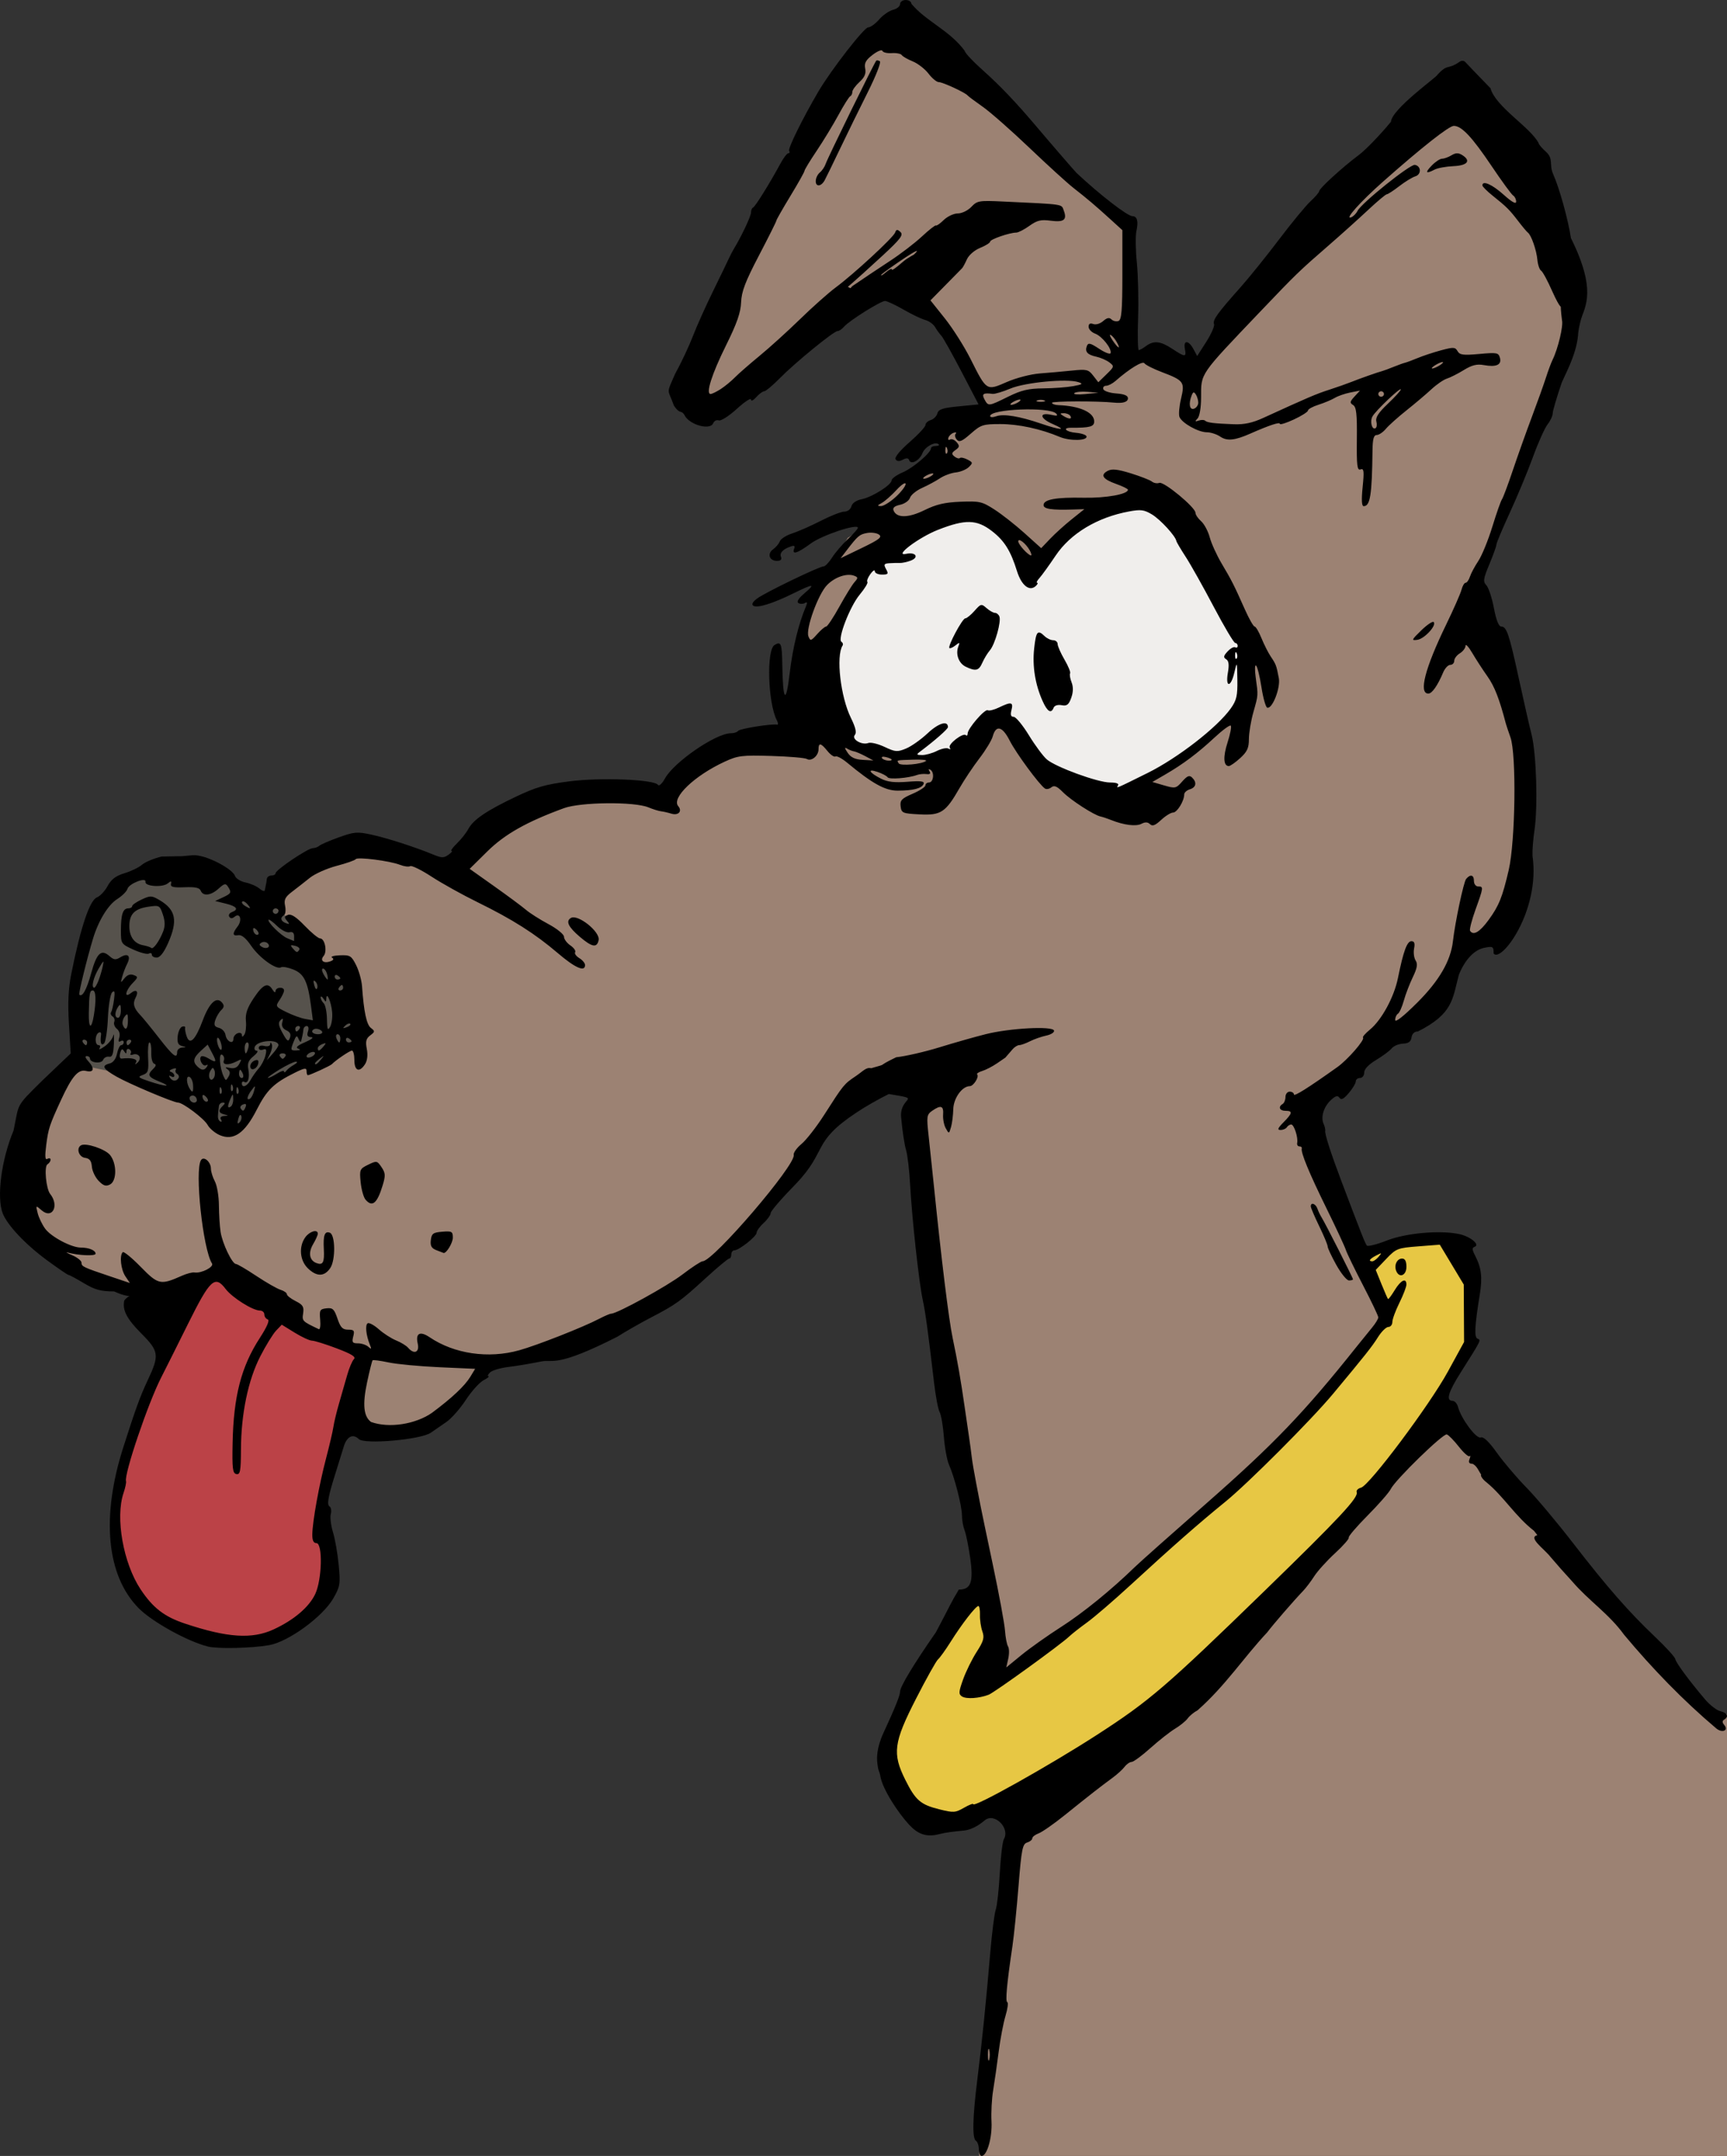
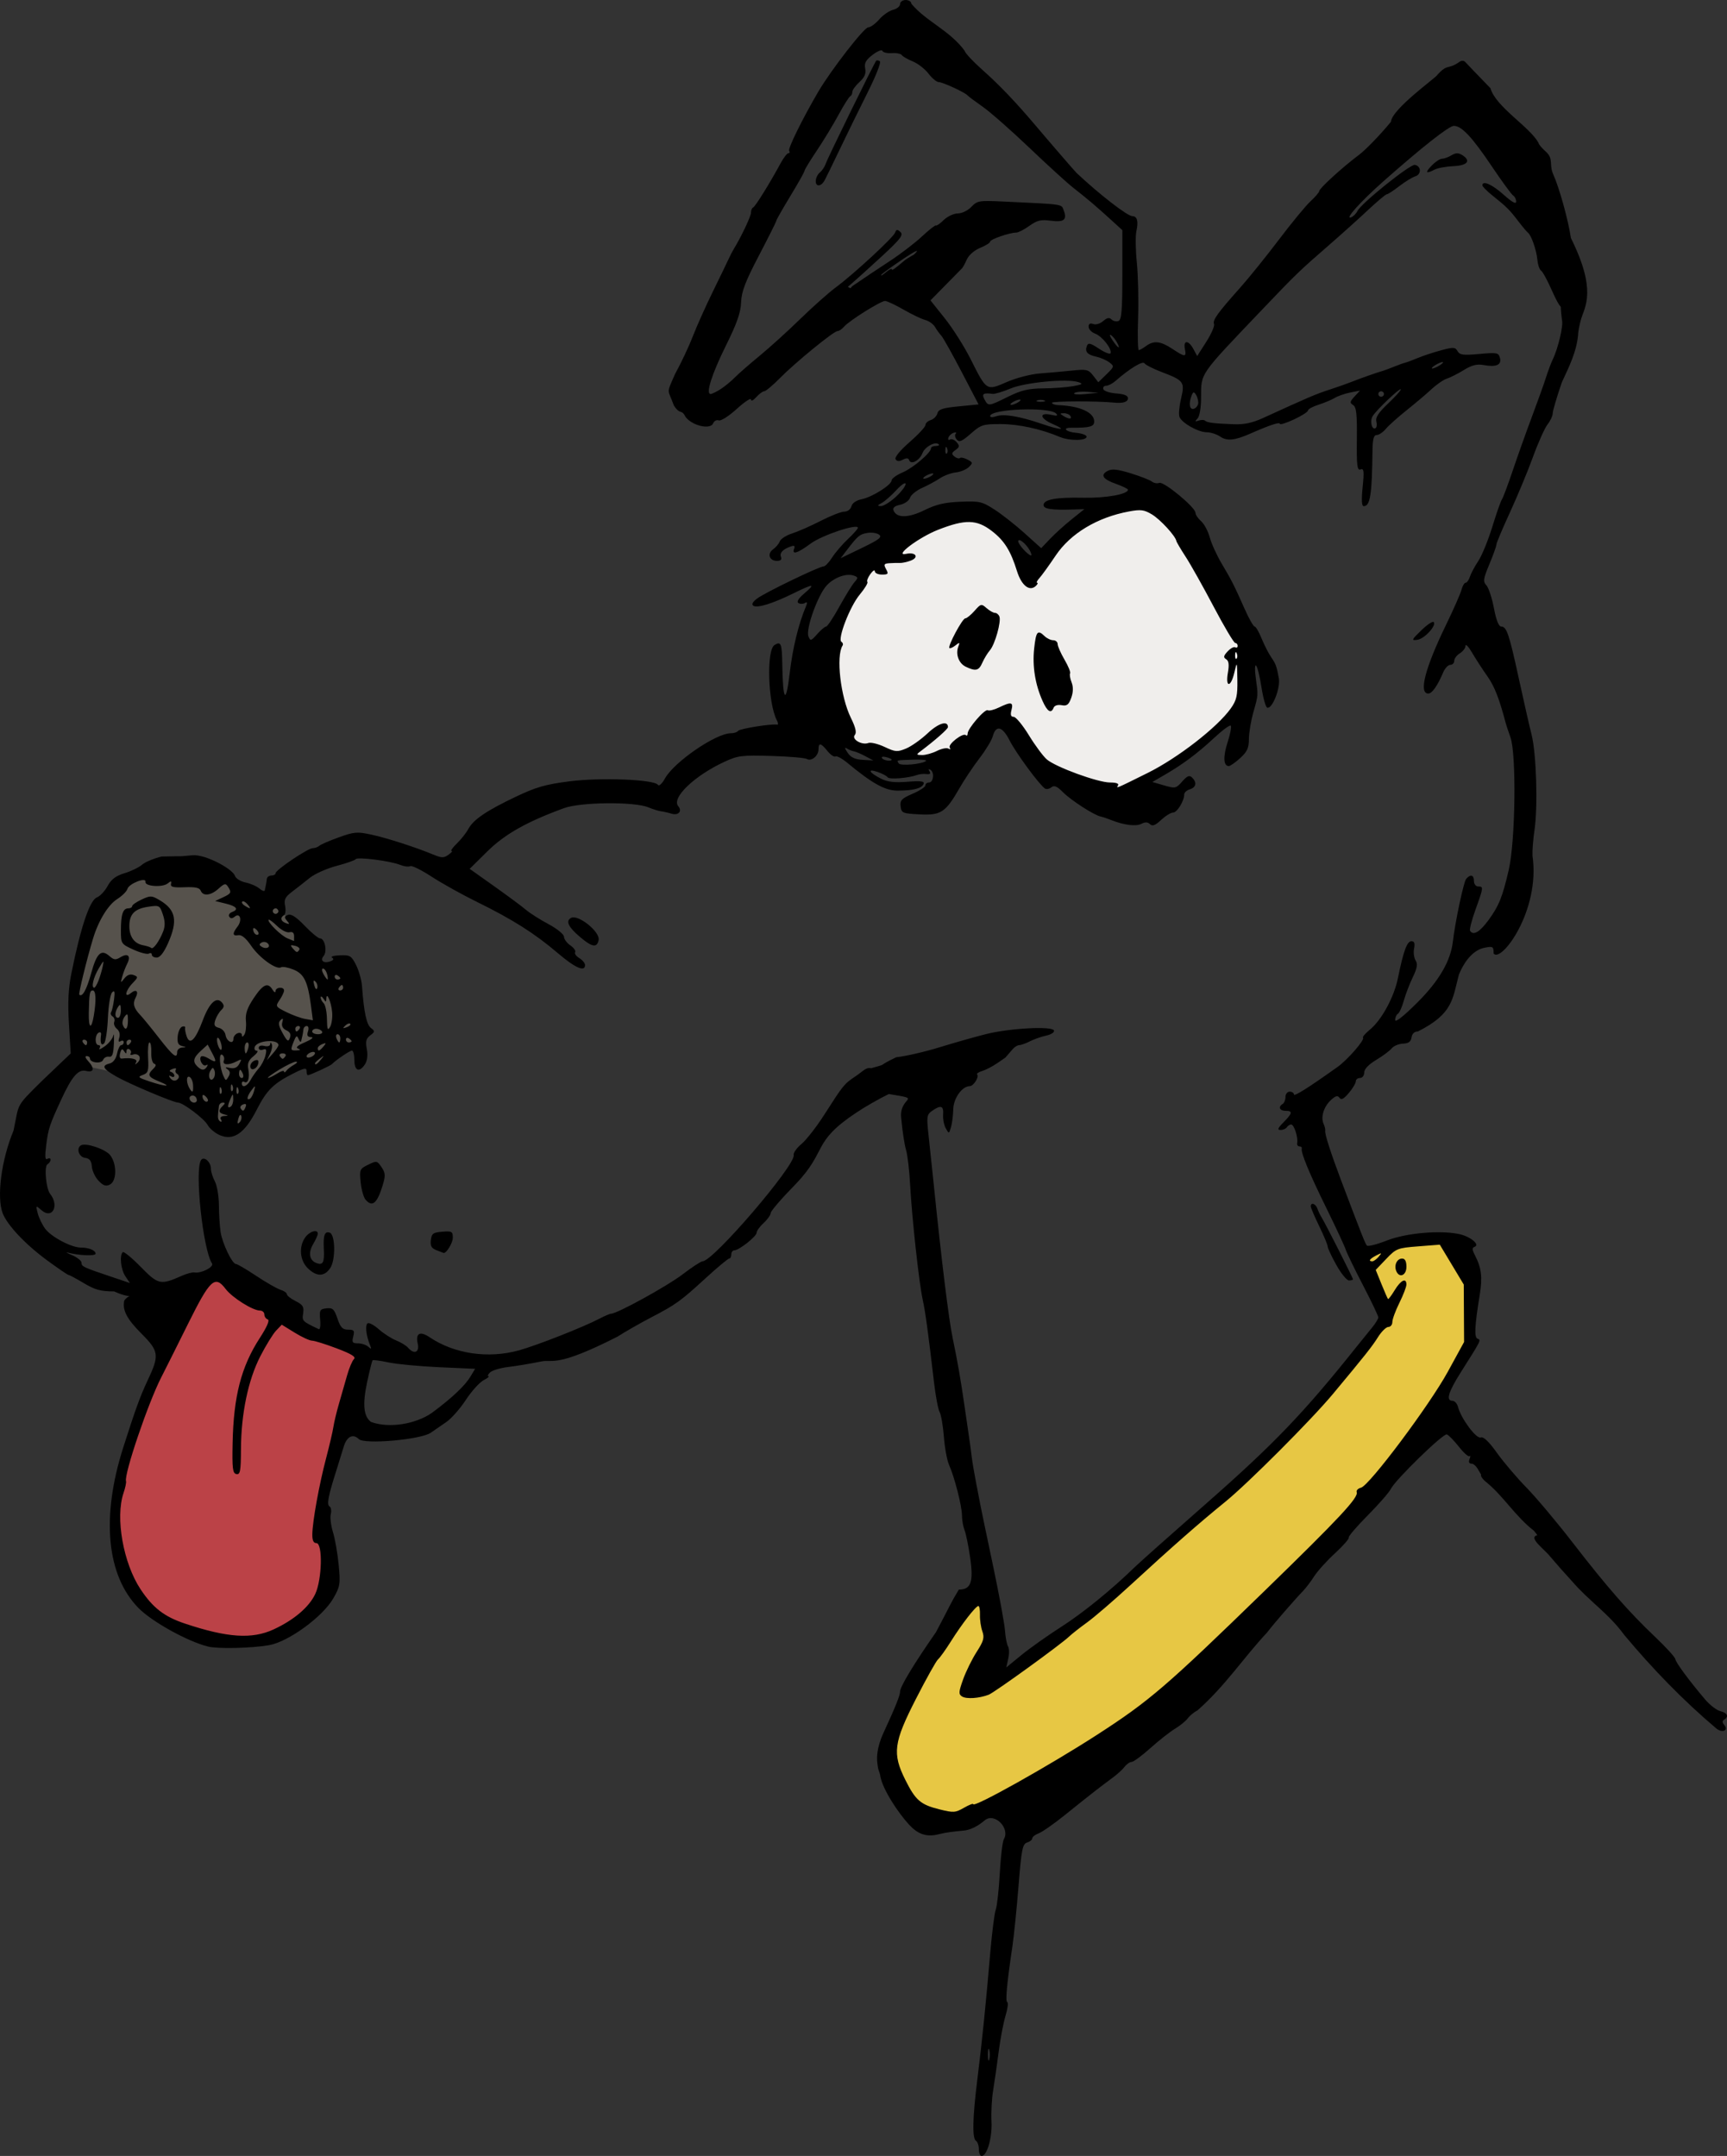
<svg xmlns="http://www.w3.org/2000/svg" version="1.0" viewBox="0 0 664.1 829.04">
  <rect x="0" y="0" width="664.1" height="829.04" fill="#333333" stroke="none" />
  <g transform="translate(-30.954 -64.076)">
-     <path transform="translate(30.954 64.076)" d="m55.84 506.23s13.827 15.954 20.209 18.613c6.382 2.659 65.944 26.59 68.071 26.59s22.336-3.191 22.336-3.191l11.7-10.104 7.977-13.295 42.544-9.041 40.417-25.527 26.59-26.058 17.018-23.931 20.74-23.931 43.076-13.295-12.232 14.891-13.295 9.572 4.786 41.481 10.636 82.43 14.359 67.539 4.786 55.84 3.723 44.14-11.168 72.325-1.595 30.313v9.041l138.27 0.532 150.5-1.064 0.532-167.52s2.127-3.723-0.532-3.191c-2.659 0.532-13.827-7.445-13.827-7.445l-26.59-28.186-9.041-15.954-28.186-32.44-32.44-35.099-28.186-51.053-13.827-35.099-9.572-30.845s25.527-22.868 28.186-22.868c2.659 0 22.336-14.891 22.336-14.891l9.041-21.272 16.486-6.913 8.509-44.672-8.509-51.585-14.359-29.249 7.977-23.399 20.209-51.053 12.232-35.631 2.127-12.232-14.891-42.544-6.913-16.486-18.613-17.018-23.399 7.445-13.295 16.486-22.336 17.55-14.359 17.018-26.058 35.099-6.913 16.486-4.254 0.532-13.827-9.572-10.636 5.318 2.127-13.295-0.532-40.417-19.677-14.891-27.122-29.781-32.972-30.313-21.272 5.85-16.486 21.272-11.7 26.058-12.763 12.763-13.827 33.504-11.168 23.399-7.977 13.827 4.786 2.659-1.064 6.913 7.977 4.254 8.509-4.786 14.891-11.168 32.972-27.122 11.168-4.786 17.55 6.382 7.977 7.977 7.977 15.422 6.913 12.763-15.422 6.382v7.977l-6.913 6.913-13.295 8.509-12.763 10.636 5.318 4.254-9.572 5.85-7.977 13.827-6.913 14.359-5.85 21.272 3.723 21.804-26.058 7.445-20.209 13.295-9.041 9.041s-33.504-4.254-35.631-4.254c-2.127 0-35.099 17.55-35.099 17.55l-7.445 14.359-31.908-9.572-27.122 5.318-19.145 20.74-74.984 65.944-14.891 43.608 9.041 15.954s13.827 13.827 18.081 14.359c4.254 0.532 15.422 4.254 15.422 4.254l2.127 3.723 3.723 6.382z" fill="#9c8273" fill-rule="evenodd" />
    <path transform="translate(30.954 64.076)" d="m72.857 497.19-13.295 31.908-12.232 29.781-4.254 23.399 1.064 16.486 8.509 17.55 29.781 15.954 23.931-2.127 17.55-12.232 2.659-12.232-3.723-17.55 4.786-28.717 10.104-29.781 2.127-10.104-18.613-6.382-21.272-13.295-13.827-10.636-13.295 7.977z" fill="#bb4247" fill-rule="evenodd" />
    <path transform="translate(30.954 64.076)" d="m374.92 613.13-11.168 12.763-10.636 16.486-12.232 28.717 5.318 20.74 10.104 9.572 44.672-12.232 69.135-55.308 31.908-30.845 25.527-28.717 22.868-26.59 6.382-14.359 6.913-16.486 1.595-8.509v-22.336l-11.168-10.104-14.359 1.595-14.359 2.659-1.595 10.636 9.572 15.422-6.382 9.572-21.272 26.058-27.654 26.058-24.995 22.868-30.313 26.058-34.036 27.654-12.232 3.723 1.595-8.509 4.786-6.382-3.723-20.74-4.254 0.532z" fill="#e7c744" fill-rule="evenodd" />
    <path transform="translate(30.954 64.076)" d="m37.758 347.22-9.572 26.59-0.532 21.804 5.318 14.359 17.55 3.723 9.041 4.786 7.445 2.659 10.104 5.318 6.913 9.041h6.913l5.85-6.913 4.254-10.636 9.041-5.318 6.913-3.191 6.382 1.595 12.232-9.041 2.127-6.382-4.786-27.122-4.786 2.127h-3.723-2.659l-0.532-9.041-10.636-9.041-3.191-1.595-3.191-5.318-11.7-3.191-6.382-6.382-23.399-2.127-12.763 1.595-12.232 11.7z" fill="#56524c" fill-rule="evenodd" />
    <path transform="translate(30.954 64.076)" d="m341.95 208.95-17.55 24.995-9.041 27.122 9.572 22.336 6.382 4.254 13.827 2.127 6.382 1.064 17.018-1.064 15.954-14.359 3.723 3.191 11.7 17.55 18.613 6.382 13.827 2.659 8.509-5.318 19.145-12.763 19.145-14.359 1.064-26.058-11.168-22.868-21.804-31.908-19.145 2.659-19.145 11.168-12.763 13.827-4.786-5.318-7.445-11.7-13.295-5.85-17.018 6.382-11.7 5.85z" fill="#f0eeec" fill-rule="evenodd" />
    <path d="m407.36 890.55c0-1.413-0.487-2.861-1.082-3.218-1.506-0.905-1.35-8.692 0.466-23.312 1.863-15.002 3.365-29.708 4.977-48.755 0.661-7.812 1.623-15.387 2.136-16.833s1.214-7.77 1.556-14.052c0.342-6.282 1.049-12.164 1.571-13.071 2.458-4.272-3.575-10.295-7.3-7.288-0.866 0.699-4.181 3.598-8.105 3.978-3.925 0.381-6.772 0.672-9.531 1.386-4.999 1.295-8.251-0.123-11.537-3.681-4.155-4.498-10.194-13.56-11.056-18.729-0.362-2.17-0.758-1.325-1.172-5.356-0.144-1.406-0.276-5.364 2.343-11.047 4.592-9.966 6.446-14.568 6.446-16.001 0-1.887 5.172-10.455 13.811-22.88 5.489-10.316 5.535-11.009 8.777-16.353 4.67 0 5.704-2.885 4.372-12.198-0.632-4.422-1.603-9.199-2.156-10.615-0.554-1.416-1.006-3.971-1.006-5.678 0-3.557-2.837-14.696-4.944-19.414-0.784-1.755-1.687-6.624-2.008-10.819-0.321-4.195-1.056-8.488-1.635-9.539-0.578-1.051-1.544-6.125-2.144-11.275-2.261-19.377-3.358-27.388-4.377-31.983-1.388-6.257-4.16-31.631-4.828-44.187-0.292-5.497-1.004-11.536-1.582-13.42-0.578-1.884-1.386-7.168-1.797-11.743-1.319-9.115 9.17-7.4-4.81-9.702-3.867 1.891-9.465 5.098-12.44 7.128-17.369 11.475-10.98 14.511-23.257 27.381-5.354 5.447-9.735 10.514-9.735 11.259s-1.217 2.467-2.704 3.826c-1.487 1.359-2.704 3.042-2.704 3.741 0 1.42-6.785 6.78-8.581 6.78-0.635 0-1.154 0.71-1.154 1.578 0 0.868-0.365 1.578-0.811 1.579-0.446 2.9e-4 -4.462 3.343-8.924 7.428-9.871 9.038-11.493 10.207-21.093 15.213-4.165 2.171-10.006 5.508-12.98 7.414-23.45 11.918-24.683 8.659-29.066 9.482-4.074 0.831-9.885 1.804-12.913 2.163-3.028 0.359-6.173 1.302-6.989 2.096-0.817 0.794-1.085 1.463-0.596 1.486 0.489 0.023-0.377 0.711-1.924 1.529-1.547 0.818-4.612 4.231-6.81 7.585-2.199 3.354-5.558 7.157-7.464 8.451-1.906 1.294-4.595 3.149-5.974 4.122-3.773 2.661-25.487 4.592-27.677 2.462-2.272-2.21-4.626-1.036-5.813 2.899-0.655 2.17-2.014 6.549-3.021 9.732-2.986 9.437-3.562 12.588-2.425 13.271 0.581 0.349 0.791 1.667 0.465 2.928-0.325 1.261 0.058 4.405 0.851 6.987 0.793 2.582 1.781 8.25 2.195 12.597 0.693 7.286 0.532 8.286-2.07 12.814-4.075 7.091-17.259 16.706-24.696 18.011-6.706 1.177-19.682 1.474-23.458 0.538-7.86-1.95-21.532-9.516-26.736-14.798-12.311-12.494-14.449-34.99-5.875-61.816 4.722-14.774 6.517-19.704 9.382-25.776 4.55-9.642 4.349-11.178-2.346-17.9-5.707-5.731-7.45-9.079-6.658-12.79 3.135-3.901 4.568 0.349-3.885-3.486-5.168-0.013-7.367-0.612-11.645-3.172-2.901-1.736-5.546-3.156-5.879-3.156s-4.098-2.567-8.367-5.704c-8.222-6.042-15.176-13.413-16.96-17.979-2.411-6.169-0.519-20.69 4.146-31.815 2.313-10.754 0.418-8.748 11.094-19.288l10.909-10.405-0.69-11.324c-0.493-8.082-0.237-13.583 0.893-19.215 3.619-18.038 7.099-28.41 9.889-29.47 1.19-0.452 3.031-2.418 4.091-4.368 1.415-2.604 3.139-3.911 6.49-4.922 2.51-0.757 5.537-2.223 6.726-3.257 1.19-1.034 4.591-2.454 7.558-3.155 12.881-0.301 4.154 0.108 11.799-0.482 4.858-0.521 15.504 5.22 16.377 7.896 0.331 1.013 2.161 2.164 4.068 2.558 1.907 0.394 4.318 1.447 5.359 2.34 1.041 0.893 1.967 1.196 2.058 0.672s0.278-1.426 0.416-2.004c0.138-0.579 0.307-1.644 0.376-2.367 0.069-0.723 0.855-1.315 1.747-1.315s1.623-0.405 1.623-0.9c0-1.246 12.437-9.621 14.288-9.621 0.828 0 1.967-0.415 2.532-0.922 0.565-0.507 3.948-1.97 7.518-3.251 5.886-2.112 7.044-2.209 12.44-1.04 6.048 1.31 16.93 4.813 23.807 7.664 3.28 1.36 4.08 1.372 5.886 0.087 1.149-0.817 1.687-1.486 1.195-1.486-0.492 0 0.433-1.292 2.057-2.871 1.624-1.579 3.59-4.065 4.369-5.523 1.935-3.623 6.923-7.02 18.185-12.387 7.885-3.758 11.461-4.787 20.757-5.974 12.112-1.547 32.664-0.718 33.992 1.371 0.402 0.633 1.58-0.446 2.707-2.483 3.505-6.329 19.596-17.372 25.315-17.372 1.223 0 2.485-0.411 2.804-0.914 0.53-0.834 13-2.825 15.008-2.396 0.472 0.101 0.421-0.652-0.112-1.673-3.418-6.542-4.061-26.976-0.91-28.931 2.504-1.553 2.871-0.652 2.997 7.348 0.225 14.364 1.413 15.781 2.865 3.419 1.133-9.64 3.389-18.899 6.258-25.685 0.6-1.42 0.478-1.789-0.414-1.253-0.696 0.418-1.819 0.428-2.495 0.022-0.797-0.479 0.014-1.795 2.31-3.744 4.46-3.788 3.483-3.79-4.192-0.009-7.928 3.905-13.844 5.756-15.404 4.818-0.845-0.508-0.414-1.401 1.331-2.758 2.821-2.193 23.966-12.421 25.681-12.421 0.584 0 2.043-1.539 3.242-3.419 1.199-1.881 3.916-5.051 6.038-7.045 2.122-1.994 3.857-3.953 3.857-4.354 0-1.774-13.837 2.843-18.177 6.065-5.026 3.731-7.307 4.44-6.332 1.968 0.427-1.083 0.069-1.34-1.236-0.889-3.104 1.074-4.441 2.497-3.821 4.068 0.391 0.992-0.142 1.501-1.571 1.501-2.922 0-3.84-2.78-1.467-4.442 1.055-0.739 2.218-2.125 2.583-3.079 0.365-0.954 2.524-2.328 4.796-3.052 2.273-0.724 7.215-2.902 10.983-4.84 3.768-1.938 7.829-3.524 9.025-3.524 1.244 0 2.41-0.875 2.724-2.044 0.337-1.253 1.867-2.309 3.955-2.729 4.057-0.816 11.518-5.523 11.518-7.266 0-0.678 1.906-2.05 4.236-3.05 4.098-1.759 10.908-7.569 10.908-9.308 0-0.469 0.811-0.852 1.803-0.852 0.992 0 1.515-0.28 1.163-0.622-1.299-1.264-5.285 0.882-6.257 3.369-1.119 2.862-4.457 4.631-5.115 2.711-0.297-0.867-1.02-0.922-2.433-0.186-1.399 0.728-2.246 0.677-2.783-0.17-0.464-0.73 1.682-3.358 5.373-6.578 3.38-2.949 6.132-5.922 6.115-6.606s0.891-1.528 2.017-1.876c1.126-0.347 2.283-1.509 2.571-2.581 0.422-1.569 2.019-2.095 8.178-2.697l7.654-0.748-6.541-12.548c-3.598-6.901-7.104-13.148-7.791-13.883-0.687-0.734-1.774-2.237-2.414-3.341-0.64-1.103-2.344-2.319-3.786-2.702-1.442-0.383-5.198-2.183-8.348-3.999-3.15-1.817-6.338-3.303-7.086-3.303-1.699 0-13.796 7.585-15.751 9.877-0.796 0.933-1.925 1.696-2.51 1.696-1.459 0-16.202 12.038-22.227 18.148-2.71 2.749-5.398 4.997-5.974 4.997-0.575 0-1.955 1.019-3.066 2.265-1.167 1.308-2.02 1.692-2.02 0.908 0-0.746-2.458 0.88-5.463 3.613-3.037 2.763-6.12 4.725-6.941 4.419-0.813-0.303-1.77 0.189-2.128 1.095-1.002 2.539-7.821 1.057-10.525-2.288-1.943-3.63-1.857-0.484-4.585-4.504-2.347-6.631-3.084-4.103 0.456-12.169 2.289-4.148 5.357-10.655 6.819-14.46s4.958-11.611 7.77-17.346 5.541-11.381 6.066-12.546c0.525-1.165 1.389-2.828 1.919-3.696 2.917-4.775 6.613-12.596 6.613-13.995 0-0.886 0.373-1.769 0.828-1.962 0.825-0.349 6.457-9.414 10.512-16.921 1.172-2.17 2.536-3.945 3.031-3.945s0.632-0.42 0.306-0.934c-0.543-0.854 5.137-12.376 11.209-22.738 4.831-8.245 17.613-24.724 19.176-24.724 0.875 0 2.774-1.369 4.221-3.041 1.447-1.673 3.85-3.339 5.339-3.702s2.707-1.362 2.707-2.219c0-0.857 0.974-1.558 2.163-1.558s2.163 0.637 2.163 1.415c5.643 6.812 14.793 10.27 20.552 18.17 0 0.699 3.286 4.188 7.301 7.753 6.06 5.38 12.506 12.147 19.9 20.891 5.65 6.682 15.148 17.674 15.799 18.285 8.829 8.29 19.565 16.6 21.448 16.6 1.858 0 2.399 2.032 1.54 5.786-0.397 1.736-0.317 7.18 0.178 12.099 0.495 4.918 0.711 14.506 0.481 21.305-0.23 6.799-0.108 12.347 0.27 12.328 0.378-0.018 1.633-0.729 2.788-1.578 2.989-2.199 5.554-1.924 10.107 1.085 4.957 3.276 5.468 3.276 4.824 0-0.677-3.445 1.414-3.402 3.282 0.067l1.453 2.697 3.504-5.482c1.927-3.015 3.263-6.092 2.969-6.838-0.596-1.511 1.276-4.106 10.186-14.115 3.348-3.761 10.025-12.046 14.836-18.411 4.812-6.365 10.251-12.963 12.087-14.663 1.836-1.7 3.339-3.456 3.339-3.903 0-1.033 9.005-9.246 15.244-13.903 2.622-1.958 8.175-7.7 12.339-12.762 0.335-4.913 17.751-17.309 17.831-18.015 4.159-4.613 3.833-1.714 8.706-5.161 0.679-0.408 1.59-0.334 2.025 0.166 0.434 0.499 4.804 5.047 9.71 10.106 1.995 7.183 15.332 14.989 18.511 21.099 0.004 0.462 1.346 2.033 2.982 3.491 2.782 2.607 1.025 4.713 2.579 8.369 2.375 5.221 5.766 17.4 6.864 24.65 10.007 20.155 5.394 26.271 3.929 31.073-0.655 2.294-1.193 5.197-1.197 6.451-0.664 6.325-3.237 11.538-6.228 17.974-1.935 5.641-3.517 11.021-3.515 11.956 9.5e-4 0.935-0.886 2.828-1.971 4.208s-3.608 7.007-5.607 12.504-5.979 15.08-8.844 21.296c-2.865 6.216-5.21 11.788-5.21 12.383 0 0.595-1.217 3.994-2.704 7.553-2.36 5.648-2.507 6.684-1.158 8.133 0.85 0.914 2.151 4.857 2.891 8.762 0.873 4.609 1.857 7.101 2.804 7.101 2.088 0 3.05 2.838 6.778 19.99 1.824 8.39 4.032 18.096 4.907 21.568 1.853 7.351 2.463 27.709 1.102 36.823-0.518 3.472-0.854 7.877-0.746 9.789 3.065 21.188-12.158 41.365-14.956 37.558 0-2.703-0.233-2.851-3.493-2.217-3.916 0.762-7.463 4.487-9.861 10.357-2.498 9.45-2.204 14.999-15.766 21.841-1.325 0-2.226 0.84-2.444 2.28-0.252 1.662-1.147 2.313-3.299 2.401-1.624 0.067-3.571 0.883-4.327 1.814-0.755 0.931-3.442 2.934-5.971 4.451-2.915 1.749-4.597 3.522-4.597 4.848 0 1.157-0.725 2.091-1.623 2.091-0.892 0-1.625 0.592-1.628 1.315-0.003 0.723-1.208 2.735-2.679 4.471-1.954 2.307-2.916 2.802-3.575 1.84-0.687-1.002-1.464-0.807-3.258 0.818-2.767 2.507-4.038 6.575-2.868 9.176 0.456 1.014 0.742 2.228 0.635 2.697-0.252 1.11 2.149 8.597 6.136 19.136 7.958 21.035 9.229 24.247 9.89 24.99 0.388 0.436 3.843-0.437 7.679-1.939 7.417-2.905 20.575-4.06 27.912-2.451 4.232 0.928 8.02 4.075 5.85 4.858-1.045 0.377-1.019 1.095 0.119 3.293 2.498 4.827 2.931 8.425 1.827 15.198-1.965 12.065-2.174 16.386-0.814 16.868 1.402 0.497 1.434 0.434-6.556 13.054-4.75 7.501-5.698 10.821-3.092 10.821 0.828 0 1.782 1.065 2.12 2.367 1.162 4.47 7.023 12.359 8.714 11.728 1.079-0.403 3.104 1.516 6.256 5.927 2.563 3.587 7.677 9.602 11.364 13.367 3.687 3.764 11.691 13.297 17.787 21.183 13.212 17.092 21.503 26.572 31.676 36.22 4.148 3.933 7.634 7.766 7.748 8.517 0.206 1.365 5.293 8.257 11.474 15.546 1.8 2.123 4.437 4.144 5.859 4.491 2.719 0.664 3.361 2.104 1.451 3.253-0.784 0.472-0.768 1.111 0.053 2.073 1.771 2.075-0.782 3.195-3.043 1.334-12.883-10.879-24.68-23.107-35.485-36.053-5.922-8.166-13.463-12.936-19.961-20.516-2.42-2.604-6.192-6.865-8.382-9.469-2.509-3.156-8.713-7.382-5.004-8.324l-1.307-1.671c-7.034-5.41-11.716-13.279-18.177-18.565-1.524-1.166-2.494-2.555-2.155-3.087-0.748-0.983-1.714-3.617-3.414-4.124-1.199 0-1.517-0.561-1.024-1.809 0.393-0.995 0.393-1.497 0.001-1.116-0.392 0.381-2.243-1.253-4.114-3.632-1.871-2.379-3.955-4.502-4.633-4.719-1.427-0.457-19.838 17.483-21.559 21.007-0.636 1.302-4.634 5.874-8.884 10.158-4.25 4.285-7.521 8.116-7.269 8.513s-2.116 3.097-5.264 5.999c-3.148 2.902-6.747 6.883-7.999 8.846-1.252 1.963-3.203 4.534-4.337 5.712-3.547 3.686-11.506 12.879-13.766 15.901-9.111 9.721-16.014 20.457-26.772 29.957-1.339 0.691-3.042 2.089-3.785 3.107-0.743 1.018-2.935 2.803-4.871 3.967-1.936 1.164-6.195 4.514-9.466 7.444-3.27 2.931-6.527 5.332-7.237 5.335-0.71 0.004-1.927 0.848-2.704 1.877-0.777 1.029-2.874 2.936-4.659 4.239-4.365 3.186-9.112 6.895-18.249 14.258-4.207 3.39-8.758 6.574-10.114 7.075s-2.466 1.365-2.466 1.919-0.9 1.285-2 1.625c-1.751 0.541-2.159 2.609-3.283 16.641-0.706 8.813-1.775 19.338-2.376 23.388-2.132 14.359-2.743 21.046-1.951 21.367 0.441 0.179 0.129 2.546-0.692 5.26-0.821 2.714-2.008 8.959-2.636 13.878-0.629 4.918-1.578 11.547-2.11 14.729-0.532 3.183-0.818 8.561-0.637 11.953 0.332 6.189-1.7 13.297-3.8 13.297-0.587 0-1.067-1.156-1.067-2.568zm3.991-38.2c-0.272-1.013-0.495-0.184-0.495 1.841s0.223 2.854 0.495 1.841c0.272-1.013 0.272-2.67 0-3.682zm-6.154-94.515c0 1.586 29.201-14.763 47.595-26.648 20.168-13.031 26.512-18.48 64.389-55.307 28.93-28.128 36.245-35.967 35.48-38.021-0.242-0.65 0.506-1.422 1.663-1.716 3.211-0.817 26.314-31.68 33.374-44.584l6.256-11.435-0.063-11.047-0.063-11.047-9.21-15.33-8.313 0.649c-7.964 0.622-8.481 0.826-12.32 4.854l-4.008 4.205 2.205 5.442c1.213 2.993 2.347 5.58 2.521 5.75 0.174 0.169 1.334-1.369 2.577-3.419 2.345-3.866 4.497-4.892 4.497-2.144 0 0.871-1.217 4.037-2.704 7.035-1.487 2.999-2.704 6.31-2.704 7.359s-0.69 1.907-1.534 1.907-2.648 1.775-4.01 3.945c-2.275 3.625-4.932 6.977-17.31 21.831-8.329 9.995-32.669 34.377-41.4 41.471-10.16 8.255-20.345 17.203-36.52 32.084-6.343 5.836-13.822 12.268-16.62 14.294-2.797 2.025-5.882 4.45-6.855 5.388-3.146 3.034-28.743 21.554-30.975 22.411-3.668 1.409-8.575 1.735-10.241 0.679-1.381-0.875-1.328-1.732 0.412-6.588 1.1-3.071 3.445-7.829 5.212-10.573 2.679-4.162 3.041-5.472 2.181-7.891-0.567-1.595-0.981-4.439-0.92-6.319 0.061-1.881-0.213-3.419-0.609-3.419-1.008 1.1e-4 -6.288 6.805-10.612 13.677-2.003 3.183-4.209 6.26-4.904 6.838s-4.505 7.393-8.468 15.142c-8.626 16.868-9.174 21.05-4.091 31.226 3.92 7.847 5.83 9.495 13.099 11.305 5.401 1.344 6.117 1.299 9.419-0.596 1.965-1.128 3.573-1.761 3.573-1.407zm162.65-205.06c-0.881-2.232 0.324-4.734 2.279-4.734 1.119 0 1.657 1.023 1.657 3.156 0 3.386-2.782 4.502-3.936 1.578zm-128.88 136.94c8.463-5.424 19.372-14.291 28.432-23.108 1.785-1.737 14.197-12.776 27.583-24.53 25.829-22.681 37.478-34.834 57.583-60.072 1.943-2.439 4.628-5.753 5.966-7.365 1.338-1.611 2.433-3.403 2.433-3.981 1.7e-4 -0.579-2.638-6.123-5.862-12.321-3.224-6.198-6.21-12.353-6.636-13.677-0.425-1.324-3.798-8.562-7.495-16.085-6.631-13.494-9.866-21.342-9.433-22.883 0.122-0.434-0.286-0.789-0.907-0.789s-1.007-0.592-0.857-1.315c0.429-2.076-1.196-7.101-2.297-7.101-0.548 0-1.298 0.473-1.666 1.052-0.368 0.579-1.461 1.052-2.43 1.052-1.355 0-1.09-0.681 1.145-2.951 3.473-3.525 3.622-4.414 0.743-4.414-2.281 0-2.911-1.531-1.082-2.63 0.595-0.358 1.082-1.569 1.082-2.692 0-1.123 0.73-2.042 1.623-2.042s1.623 0.477 1.623 1.06c0 0.943 5.455-2.489 16.736-10.529 3.958-2.821 10.657-10.531 9.84-11.326-0.272-0.265 0.917-1.637 2.643-3.05 4.51-3.691 9.305-12.504 10.783-19.817 2.085-10.32 3.503-14.203 5.186-14.203 1.128 0 1.419 0.804 1.023 2.82-0.305 1.551-0.037 3.625 0.594 4.609 0.867 1.35 0.6 2.924-1.089 6.42-1.231 2.547-2.785 6.608-3.454 9.024-0.669 2.416-1.69 4.677-2.268 5.025-0.579 0.348-1.051 1.433-1.05 2.412 0.002 1.104 3.224-1.433 8.495-6.689 8.411-8.387 12.863-16.054 13.716-23.62 0.818-7.257 4.111-22.779 5.077-23.935 1.633-1.954 2.998-1.594 2.998 0.789 0 1.169 0.721 2.104 1.623 2.104 2.112 0 2.08 0.281-1.018 8.887-1.447 4.02-2.39 7.689-2.095 8.154 1.246 1.962 3.698 0.532 7.121-4.153 3.973-5.437 5.316-8.769 7.742-19.2 2.574-11.069 3.012-44.389 0.67-51.026-0.817-2.315-1.609-4.682-1.761-5.26-2.513-9.583-4.365-14.339-7.073-18.168-1.8-2.544-4.433-6.599-5.85-9.01-1.418-2.411-2.583-3.67-2.591-2.796-0.007 0.873-0.987 2.179-2.176 2.902-1.19 0.723-2.163 2.02-2.163 2.883s-0.683 1.569-1.517 1.569-2.066 1.302-2.738 2.893c-2.15 5.093-4.289 8.154-5.7 8.154-3.819 0-1.313-9.715 6.845-26.53 2.868-5.912 5.524-11.948 5.902-13.414 0.378-1.466 1.089-2.666 1.579-2.666 0.49 0 1.237-1.059 1.659-2.353 0.422-1.294 1.879-4.017 3.236-6.05 1.357-2.033 3.779-7.957 5.38-13.165 1.602-5.208 3.264-9.942 3.695-10.521 0.43-0.579 2.295-5.55 4.142-11.047 1.848-5.497 5.138-14.729 7.312-20.516 2.174-5.786 4.633-12.651 5.466-15.255 0.832-2.604 1.978-5.681 2.547-6.838 2.106-4.284 4.196-13.07 3.619-15.215-1.8-14.357 2.666 3.063-3.754-11.157-1.747-3.982-3.671-7.538-4.277-7.902-0.606-0.364-1.253-2.27-1.438-4.236-0.352-3.737-2.353-9.452-3.639-10.391-0.412-0.301-2.078-2.282-3.702-4.402-3.392-4.429-4.459-5.49-9.865-9.817-2.165-1.733-3.937-3.508-3.937-3.945 0-2.028 3.733-0.401 8.137 3.547 3.223 2.889 4.843 3.79 4.843 2.692 0-0.908-0.509-1.956-1.131-2.33s-4.366-5.491-8.319-11.372c-7.52-11.185-11.509-15.423-14.517-15.425-1.841-0.001-12.292 8.233-27.218 21.444-8.691 7.693-14.99 14.734-12.272 13.72 0.84-0.313 1.953-1.434 2.475-2.49 1.454-2.943 20.204-17.986 22.029-17.673 2.474 0.424 2.598 3.662 0.169 4.412-1.171 0.362-3.943 2.059-6.16 3.772-2.216 1.713-4.372 3.115-4.79 3.115-0.418 0-3.663 2.722-7.212 6.049-3.549 3.327-10.264 9.364-14.922 13.414-11.759 10.224-12.557 10.997-26.658 25.785-23.383 24.524-22.625 23.423-22.625 32.852 0 3.901-0.565 7.289-1.352 8.115-1.1 1.153-1.02 1.304 0.435 0.809 0.983-0.335 2.088-0.316 2.456 0.042 0.782 0.76 3.399 1.085 11.043 1.372 4.015 0.15 7.157-0.527 11.358-2.449 17.24-7.889 20.32-9.206 25.278-10.806 2.975-0.96 6.869-2.331 8.654-3.046 3.313-1.328 9.95-3.664 11.899-4.189 0.595-0.16 2.542-0.884 4.327-1.609s3.732-1.424 4.327-1.554c0.595-0.13 2.785-0.945 4.868-1.812 2.082-0.867 6.156-2.212 9.053-2.988 4.725-1.266 5.37-1.232 6.275 0.34 0.85 1.477 2.164 1.648 8.362 1.087 6.815-0.616 7.397-0.505 7.938 1.508 0.722 2.684-1.427 3.637-6.223 2.762-2.644-0.482-4.544-0.006-7.697 1.929-2.303 1.413-5.221 2.889-6.486 3.279-1.264 0.39-3.942 2.235-5.949 4.099-2.008 1.865-6.328 5.521-9.6 8.124-3.272 2.604-6.837 5.8-7.921 7.101-1.084 1.302-2.666 2.367-3.515 2.367-1.15 0-1.562 1.543-1.616 6.049-0.202 17.012-0.882 21.305-3.377 21.305-0.783 0-0.916-2.38-0.412-7.356 0.624-6.155 0.492-7.261-0.806-6.777-1.297 0.484-1.529-1.42-1.417-11.612 0.107-9.655-0.194-12.391-1.445-13.149-1.345-0.815-1.265-1.299 0.541-3.257l2.12-2.3-3.786 0.761c-2.082 0.418-4.76 1.353-5.949 2.076-1.19 0.723-3.989 1.897-6.22 2.608-2.231 0.711-4.056 1.712-4.056 2.223s-2.434 2.062-5.409 3.447-5.409 2.137-5.409 1.673c0-0.798-4.062 0.549-11.358 3.767-5.986 2.64-8.939 2.939-11.54 1.167-1.355-0.923-3.693-1.68-5.197-1.682-3.273-0.005-9.572-3.543-10.502-5.899-0.365-0.926-0.093-4.089 0.605-7.031 1.52-6.405 1.101-6.982-7.43-10.226-3.267-1.242-6.256-2.757-6.643-3.366-0.662-1.042-5.744 2.058-11.148 6.8-1.154 1.013-2.777 1.841-3.607 1.841-0.83 0-1.309 0.592-1.064 1.315s2.476 1.461 4.958 1.639c3.057 0.219 4.513 0.813 4.513 1.841 0 1.45-1.904 2.043-5.409 1.682-6.321-0.65-23.797-0.603-23.797 0.065 0 0.452 1.095 0.861 2.434 0.909 8.255 0.293 13.792 2.803 13.792 6.25 0 2.033-1.622 2.478-8.924 2.447-3.525-0.015-1.919 1.608 1.916 1.937 2.095 0.18 3.92 0.8 4.056 1.379 0.4 1.697-6.41 1.837-10.266 0.212-7.361-3.102-15.877-4.946-22.84-4.946-6.714 0-7.488 0.25-11.398 3.686-3.402 2.989-4.423 3.418-5.402 2.27-0.664-0.778-0.847-1.792-0.406-2.252 0.441-0.46 0.102-0.624-0.753-0.363-0.855 0.26-1.77 1.101-2.033 1.869s0.016 1.098 0.621 0.735c0.605-0.363 1.745 0.095 2.533 1.02 1.208 1.416 1.141 1.889-0.43 3.006-1.546 1.099-1.614 1.528-0.4 2.507 0.805 0.65 1.742 0.91 2.083 0.579 0.341-0.331 1.646-0.068 2.901 0.585 2.107 1.097 2.147 1.319 0.522 2.899-0.968 0.941-3.218 1.867-5 2.056-1.782 0.19-4.531 1.207-6.108 2.26s-4.663 2.717-6.857 3.698c-2.194 0.981-4.285 2.689-4.646 3.796-0.362 1.108-2.065 2.313-3.791 2.682-2.139 0.457-2.944 1.151-2.536 2.186 1.176 2.982 5.676 2.94 11.873-0.109 4.556-2.242 7.8-3.002 13.864-3.247 7.346-0.297 8.289-0.08 13.074 3.002 2.836 1.827 8.039 5.917 11.561 9.089l6.404 5.767 3.435-3.608c1.889-1.985 5.624-5.359 8.299-7.499l4.864-3.891-4.327 0.134c-8.293 0.257-11.358-0.204-11.358-1.707 0-2.164 4.784-3.039 15.452-2.825 8.553 0.171 16.999-1.354 16.999-3.07 0-0.343-2.04-1.347-4.533-2.231-5.216-1.85-6.244-3.472-3.202-5.055 1.605-0.836 3.801-0.591 8.891 0.99 3.717 1.155 7.35 2.577 8.073 3.161s1.997 0.806 2.832 0.494c1.725-0.644 13.9 9.428 13.9 11.498 0 0.732 0.976 2.19 2.168 3.239s2.688 3.845 3.324 6.213c0.636 2.367 2.703 6.908 4.594 10.091 3.843 6.469 4.728 8.218 8.915 17.622 1.61 3.616 3.295 6.575 3.744 6.575 0.449 0 1.635 2.012 2.635 4.471 1 2.459 2.616 5.655 3.591 7.101 1.998 2.966 2.148 3.366 3.079 8.232 0.721 3.768-2.492 12.009-4.445 11.401-0.583-0.182-1.583-3.713-2.222-7.846-0.639-4.134-1.566-7.885-2.059-8.336-0.493-0.451-0.571 1.547-0.172 4.441 0.999 7.253 1.037 6.674-0.879 13.465-0.947 3.355-1.721 8.018-1.721 10.362 0 3.41-0.671 4.87-3.36 7.313-1.848 1.679-3.81 3.052-4.361 3.052-2.087 0-2.271-3.587-0.468-9.149 1.028-3.171 1.575-6.051 1.216-6.4-0.359-0.349-3.196 1.735-6.305 4.631-6.436 5.997-12.055 10.203-19.026 14.242l-4.831 2.799 4.503 1.312c4.311 1.256 4.609 1.193 6.983-1.494 1.94-2.195 2.764-2.529 3.788-1.534 1.944 1.891 1.588 3.78-0.855 4.534-1.19 0.367-2.163 1.252-2.163 1.965 0 2.514-2.723 6.961-4.268 6.969-0.86 0.005-2.932 1.283-4.604 2.842-2.287 2.131-3.349 2.534-4.281 1.627-0.87-0.846-1.856-0.886-3.301-0.133-2.088 1.087-6.738 0.502-11.67-1.467-1.487-0.594-3.303-1.2-4.035-1.348-2.488-0.501-11.374-6.235-14.436-9.315-2.34-2.353-3.387-2.796-4.495-1.901-0.795 0.641-1.915 0.838-2.49 0.437-2.233-1.557-11.089-13.606-13.516-18.389-2.813-5.545-5.285-6.172-6.526-1.657-0.42 1.527-2.712 5.315-5.094 8.417-2.382 3.102-5.843 8.277-7.691 11.5-5.362 9.35-7.139 10.519-15.346 10.091-6.562-0.342-6.977-0.518-7.292-3.083-0.287-2.333 0.367-3.021 4.597-4.841 2.712-1.167 4.932-2.622 4.932-3.233 0-0.611 0.627-1.111 1.392-1.111 1.722 0 2.151-3.905 0.535-4.876-0.734-0.441-0.868-0.218-0.354 0.591 0.557 0.876 0.17 1.22-1.185 1.053-1.106-0.136-2.741 0.023-3.634 0.353-3.308 1.223-10.706 1.801-11.291 0.881-0.332-0.523-2.082-1.452-3.888-2.064-4.129-1.4-3.231 0.298 1.387 2.62 2.477 1.246 5.178 1.558 10.123 1.172 5.201-0.406 6.624-0.218 6.214 0.82-0.676 1.714-3.983 2.574-9.972 2.592-4.802 0.015-9.759-2.728-19.41-10.738-1.969-1.634-3.999-2.72-4.511-2.412-0.512 0.308-1.891-0.629-3.066-2.081-2.549-3.151-3.446-3.325-3.446-0.665 0 2.503-2.732 4.769-4.482 3.718-0.732-0.44-6.891-0.965-13.686-1.165-11.289-0.333-12.834-0.143-17.916 2.202-11.619 5.362-20.569 13.931-17.863 17.103 1.674 1.961 0.049 3.72-2.662 2.882-1.288-0.398-3.073-0.805-3.965-0.904-0.892-0.099-3.083-0.783-4.868-1.52-5.422-2.241-26.019-2.039-32.451 0.317-14.353 5.258-22.756 10.003-29.487 16.651l-6.771 6.687 9.476 6.721c5.212 3.697 10.692 7.763 12.18 9.036 1.487 1.273 5.381 3.747 8.654 5.498 3.315 1.774 5.954 3.923 5.961 4.853 0.006 0.918 1.11 2.417 2.452 3.332 1.342 0.914 2.17 2.088 1.839 2.608-0.331 0.52 0.392 1.548 1.604 2.285s2.205 1.936 2.205 2.665c0 2.778-3.798 1.11-10.5-4.613-8.754-7.475-17.465-12.999-30.818-19.544-5.769-2.828-13.721-7.249-17.671-9.825-3.95-2.576-7.656-4.399-8.235-4.051-0.579 0.348-2.363 0.115-3.963-0.518-3.879-1.534-16.39-3.124-17.002-2.16-0.267 0.42-3.563 1.574-7.324 2.564-3.761 0.99-8.399 3.056-10.305 4.591-1.906 1.535-4.965 3.929-6.797 5.32-2.724 2.068-3.22 3.068-2.723 5.483 0.334 1.624 0.136 3.236-0.439 3.582-1.582 0.951-1.257 2.305 0.729 3.046 1.479 0.552 1.549 0.397 0.419-0.927-1.109-1.3-1.034-1.71 0.411-2.25 1.215-0.454 3.221 0.858 6.417 4.196 2.557 2.671 5.214 4.856 5.905 4.856 1.825 0 2.841 5.029 1.365 6.758-1.525 1.787 0.045 3.006 2.629 2.041 1.207-0.451 1.405-0.92 0.594-1.407-0.669-0.402 0.697-0.804 3.037-0.894 3.903-0.149 4.417 0.162 6.232 3.771 1.088 2.163 2.113 5.827 2.278 8.142 0.703 9.855 1.746 14.757 3.408 16.02 1.619 1.229 1.597 1.466-0.259 2.864-1.591 1.198-1.871 2.314-1.312 5.213 0.446 2.312 0.196 4.491-0.67 5.84-2.159 3.362-4.106 2.636-4.106-1.53 0-2.025-0.421-3.682-0.936-3.682-0.815 0-6.196 3.642-7.718 5.224-0.613 0.637-8.458 4.245-9.231 4.245-0.277 0-0.504-0.72-0.504-1.599 0-1.326-0.78-1.212-4.564 0.665-8.07 4.004-10.709 6.569-14.577 14.166-4.649 9.13-8.95 12.089-14.256 9.804-1.8-0.775-3.894-2.538-4.653-3.919-1.336-2.429-9.517-8.596-11.403-8.596-1.71 0-18.726-7.183-23.605-9.964-5.304-3.023-5.939-4.236-2.654-5.072 1.358-0.345 2.421-1.77 2.84-3.805 0.368-1.789 1.095-3.253 1.615-3.253 0.521 0 0.946-0.501 0.946-1.114 0-0.613-0.539-0.79-1.198-0.394-0.793 0.477-0.968 0.015-0.516-1.367 0.409-1.253 0.049-2.598-0.902-3.365-0.87-0.703-1.335-1.905-1.032-2.672 0.303-0.767 0.022-1.712-0.623-2.1-0.645-0.388-0.901-1.133-0.569-1.656 0.332-0.523 0.838-2.726 1.123-4.896 0.394-2.992 0.216-3.65-0.735-2.725-0.69 0.671-1.422 5.124-1.628 9.895-0.205 4.771-0.869 9.156-1.474 9.745-1.113 1.083-1.591-0.323-1.157-3.401 0.11-0.781-0.319-1.109-0.954-0.727-1.496 0.899-1.503 4.778-0.009 4.778 0.63 0 0.793 0.554 0.363 1.232-0.431 0.677 0.486 0.322 2.036-0.789 1.55-1.111 3.022-2.968 3.271-4.125 0.248-1.157 0.346 0.263 0.217 3.156-0.181 4.063-0.611 5.196-1.888 4.979-0.909-0.155-1.922 0.4-2.251 1.233-0.634 1.607-5.057 1.127-5.057-0.548 0-0.511-0.562-0.929-1.249-0.929-0.748 0-0.53 0.773 0.541 1.924 2.625 2.821 2.271 4.546-0.781 3.801-3.025-0.738-5.423 2.038-9.614 11.128-4.448 9.649-4.897 11.01-5.708 17.327-0.57 4.436-0.449 5.895 0.442 5.359 0.674-0.405 1.225-0.263 1.225 0.315 0 0.579-0.544 1.379-1.209 1.779-1.328 0.799-0.532 9.402 1.054 11.39 3.596 4.507 0.828 9.835-3.272 6.301-2.302-1.984-2.304-1.982-1.53 1.106 0.426 1.701 1.719 4.382 2.874 5.959 2.292 3.131 10.078 7.256 13.695 7.256 3.126 0 5.696 1.062 5.696 2.354 0 0.985-6.495 0.712-10.817-0.455-0.892-0.241-0.041 0.244 1.893 1.079 1.933 0.834 3.515 2.112 3.515 2.84 0 1.467 0.584 1.744 11.193 5.313l7.407 2.492-1.728-2.566c-1.74-2.583-2.336-8.011-1.019-9.291 0.39-0.379 3.504 2.167 6.92 5.658 6.739 6.888 7.588 7.072 15.79 3.422 1.874-0.834 4.065-1.409 4.868-1.278 2.621 0.429 7.593-2.114 6.744-3.45-3.507-5.519-6.732-35.803-4.232-39.737 1.08-1.7 3.816 0.659 3.816 3.291 0 1.115 0.683 3.312 1.518 4.882 0.835 1.57 1.535 5.689 1.557 9.153s0.311 8.092 0.644 10.284c0.673 4.428 4.461 12.323 5.913 12.323 0.514 0 4.033 2.062 7.82 4.583 3.788 2.52 7.982 4.92 9.32 5.331s2.434 1.178 2.434 1.703c0 0.525 1.51 1.714 3.355 2.642 2.796 1.406 3.28 2.188 2.903 4.687-0.452 2.993-0.381 3.065 6.01 6.113 0.501 0.239 0.744-1.396 0.541-3.633-0.336-3.697-0.116-4.096 2.415-4.382 2.398-0.271 2.984 0.275 4.229 3.945 1.166 3.436 1.958 4.26 4.094 4.26 2.285 0 2.555 0.361 1.97 2.63-0.578 2.239-0.306 2.63 1.83 2.63 1.38 0 3.164 0.592 3.966 1.315 1.199 1.082 1.306 0.942 0.604-0.789-1.473-3.632-1.877-7.617-0.837-8.243 0.55-0.331 2.481 0.714 4.29 2.321 1.809 1.607 4.797 3.53 6.64 4.272 1.843 0.742 3.913 2.009 4.6 2.814 2.311 2.709 4.474 1.782 3.712-1.591-0.905-4.01 0.862-4.95 4.582-2.437 9.486 6.408 22.587 8.314 34.435 5.009 6.924-1.931 24.627-8.902 30.73-12.1 2.082-1.091 4.171-1.982 4.642-1.98 2.272 0.009 21.521-10.579 27.399-15.072 3.657-2.795 7.152-5.082 7.767-5.082 4.099 0 35.907-37.115 35.022-40.865-0.19-0.807 1.155-2.713 2.99-4.236 1.835-1.523 5.761-6.557 8.724-11.186 7.481-11.687 7.607-11.842 12.124-14.887 2.896-1.952 3.994-3.536 5.96-3.056 7.269-2.093 1.18-0.168 9.619-4.223 3.499-0.357 10.987-2.076 16.639-3.821 5.652-1.744 13.683-4.025 17.848-5.068 9.212-2.307 25.559-3.176 26.187-1.392 0.236 0.671-1.089 1.544-2.946 1.94-1.856 0.397-4.681 1.384-6.277 2.193s-3.451 1.475-4.122 1.479c-0.671 0.004-1.826 0.717-2.566 1.585l-2.798 3.229-3.198 2.192c-1.759 1.206-4.33 2.535-5.713 2.953-1.383 0.418-2.252 1.016-1.931 1.328 0.883 0.859-1.401 4.5-2.823 4.5-2.951 0-6.252 4.601-6.359 8.863-0.059 2.358-0.454 5.471-0.878 6.918-0.762 2.602-0.783 2.607-2.01 0.415-0.682-1.218-1.139-3.586-1.015-5.26 0.252-3.407-0.861-3.796-4.203-1.467-2.101 1.464-2.202 2.148-1.392 9.469 0.48 4.34 1.354 12.625 1.944 18.411 2.991 29.379 5.816 52.362 7.304 59.442 1.877 8.924 3.13 16.134 4.664 26.828 0.581 4.051 1.341 9.258 1.688 11.573 0.347 2.315 0.793 5.629 0.99 7.365s0.959 6.234 1.693 9.995c0.734 3.761 1.51 7.785 1.724 8.943 0.214 1.157 2.339 11.336 4.722 22.62s4.48 22.654 4.661 25.267c0.181 2.613 0.707 5.347 1.169 6.075 0.463 0.728 0.498 2.843 0.079 4.699l-0.762 3.376 5.82-4.766c3.201-2.621 10.062-7.485 15.247-10.808zm105.85-139.23c-1.829-3.285-3.327-6.481-3.327-7.101-4.7e-4 -0.621-1.461-4.13-3.245-7.798-1.784-3.668-3.244-7.101-3.244-7.628 0-1.681 1.887-1.026 2.547 0.884 0.35 1.013 1.085 2.551 1.635 3.419 1.369 2.161 12.044 23.223 12.044 23.763 0 0.239-0.694 0.434-1.541 0.434-0.848 0-3.038-2.688-4.868-5.973zm-395.49 1.287c-3.105-3.02-3.539-8.347-0.971-11.913 1.674-2.325 4.806-3.219 4.806-1.371 0 0.532-0.814 2.346-1.808 4.031-1.948 3.302-1.426 6.241 1.29 7.255 2.516 0.939 3.111-0.208 2.832-5.455-0.28-5.261 0.35-6.949 2.318-6.214 2.128 0.795 2.245 10.489 0.163 13.579-2.269 3.368-5.227 3.398-8.63 0.088zm49.464-6.945c-1.92-0.749-2.426-1.656-2.163-3.879 0.298-2.521 0.875-2.944 4.399-3.228 3.691-0.297 4.056-0.091 4.056 2.292 0 2.042-2.559 6.215-3.593 5.858-0.106-0.037-1.321-0.507-2.7-1.044zm-27.27-19.439c-0.757-0.887-1.603-3.903-1.879-6.701-0.479-4.848-0.342-5.166 2.889-6.734 3.278-1.59 3.45-1.558 5.148 0.963 1.509 2.24 1.567 3.232 0.407 7.032-2.111 6.918-3.981 8.468-6.565 5.441zm-102.64-7.231c-1.302-1.347-2.473-3.815-2.602-5.483-0.175-2.248-0.861-3.12-2.651-3.369-2.367-0.33-3.438-3.659-1.544-4.798 1.826-1.098 9.382 1.431 11.22 3.755 2.622 3.314 2.596 9.921-0.043 11.295-1.577 0.821-2.528 0.516-4.381-1.402zm185.05-93.83c-4.444-3.789-5.505-6.016-3.453-7.249 2.664-1.601 11.313 5.283 10.673 8.495-0.616 3.089-2.521 2.76-7.22-1.246zm323.52-117.81c2.231-2.177 4.389-3.635 4.795-3.24 1.262 1.227-3.52 6.451-6.256 6.835-2.394 0.336-2.281 0.056 1.461-3.595zm4.056-178.78c1.397-1.447 3.192-2.63 3.989-2.63 0.797 0 2.417-0.588 3.601-1.307 1.595-0.969 2.642-1.007 4.042-0.148 3.607 2.213 2.204 4.072-3.258 4.317-2.831 0.127-6.085 0.719-7.23 1.315-3.432 1.786-3.836 1.241-1.144-1.546zm-445.32 562.9c7.798-3.605 13.646-8.588 16.004-13.638 2.609-5.586 2.912-19.538 0.425-19.538-1.121 0-1.604-1.056-1.564-3.419 0.088-5.074 2.619-19.041 5.292-29.195 1.295-4.918 2.564-10.363 2.82-12.099 0.256-1.736 1.224-5.76 2.149-8.943s2.328-8.069 3.115-10.86c0.788-2.79 1.971-5.598 2.63-6.238 0.876-0.852-0.905-1.962-6.622-4.128-4.301-1.63-8.576-2.965-9.501-2.967s-3.92-1.385-6.657-3.073l-4.975-3.069-2.178 2.28c-1.198 1.254-3.928 5.686-6.068 9.85-4.696 9.139-7.397 22.142-7.45 35.869-0.032 8.314-0.292 9.725-1.74 9.452-1.443-0.273-1.667-2.085-1.469-11.877 0.364-18.029 3.301-29.413 10.429-40.416 2.826-4.363 3.921-6.917 3.08-7.189-0.717-0.232-1.303-1.093-1.303-1.913 0-0.82-0.765-1.49-1.7-1.49-2.765 0-10.645-4.961-13.183-8.299-4.121-5.422-5.969-3.708-14.476 13.43-4.2 8.461-8.849 17.751-10.332 20.645-5.027 9.813-14.297 37.17-13.5 39.839 0.15 0.502-0.282 2.546-0.96 4.543-3.214 9.473-0.11 26.995 6.561 37.034 4.763 7.168 9.126 10.535 17.088 13.189 16.336 5.444 25.783 6.061 34.085 2.223zm60.921-83.31c7.578-5.626 12.591-10.338 14.696-13.815l1.859-3.069-13.757-0.616c-7.566-0.339-16.346-1.166-19.511-1.838-3.164-0.672-5.937-1.044-6.161-0.826s-1.179 4.029-2.122 8.47c-1.808 8.513-1.354 13.101 1.506 15.24 6.998 2.537 17.253 0.842 23.49-3.546zm363.99-59.98c1.346-1.587 1.258-1.633-0.949-0.489-2.517 1.304-3.137 2.239-1.485 2.239 0.522 0 1.617-0.788 2.434-1.75zm-437.37-54.154c-0.27-0.788-0.76-0.311-1.143 1.112-0.47 1.75-0.33 2.161 0.473 1.38 0.629-0.611 0.93-1.733 0.67-2.492zm-7.883 1.196c-0.368-0.579 0.212-1.107 1.288-1.174 1.808-0.113 1.813-0.159 0.064-0.603-2.219-0.564-2.393-1.524-0.595-3.273 1.01-0.982 1.01-1.262 0-1.262-0.714 0-1.372 0.592-1.463 1.315-0.468 3.735-0.485 4.536-0.113 5.26 0.223 0.434 0.649 0.789 0.946 0.789s0.24-0.473-0.128-1.052zm9.565-4.681c0.401-1.017 0.082-1.331-0.96-0.942-0.859 0.32-1.292 1.006-0.963 1.524 0.829 1.305 1.225 1.185 1.923-0.583zm-4.773-3.009c-0.073-2.222-0.109-2.23-1.006-0.201-1.279 2.896-1.279 3.925 0 3.156 0.595-0.358 1.048-1.688 1.006-2.955zm-13.986 0.5c0-1.37-1.286-2.281-2.332-1.652-1.119 0.672-0.154 2.529 1.314 2.529 0.56 0 1.018-0.395 1.018-0.877zm3.443-1.455c-0.776-0.755-1.28-0.817-1.28-0.158 0 1.404 1.279 2.648 2.001 1.946 0.307-0.299-0.017-1.104-0.721-1.788zm18.547-2.123c0.596-2.3 0.562-2.312-0.951-0.341-1.737 2.262-2.098 4.186-0.618 3.297 0.523-0.314 1.229-1.644 1.569-2.955zm-12.598-1.003c-0.345-0.839-0.602-0.59-0.654 0.636-0.047 1.109 0.209 1.73 0.568 1.381 0.359-0.35 0.398-1.257 0.085-2.017zm6.49 0c-0.345-0.839-0.602-0.59-0.654 0.636-0.047 1.109 0.209 1.73 0.568 1.381 0.359-0.35 0.398-1.257 0.085-2.017zm-17.349-1.368c-0.086-1.44-0.731-2.833-1.434-3.096-1.28-0.478-1.151 2.541 0.199 4.665 1.062 1.671 1.403 1.238 1.235-1.57zm15.186 0.316c-0.345-0.839-0.602-0.59-0.654 0.636-0.047 1.109 0.209 1.73 0.568 1.381 0.359-0.35 0.398-1.257 0.085-2.017zm-28.052-1.548c-4.459-1.799-4.852-2.592-2.443-4.934 1.121-1.09 1.23-1.693 0.358-1.976-0.69-0.224-1.188-2.156-1.105-4.293 0.083-2.137-0.23-3.886-0.694-3.886-0.464 0-0.706 2.624-0.536 5.83 0.273 5.163 0.039 5.927-2.038 6.675-2.081 0.749-1.803 1.026 2.462 2.454 6.338 2.122 9.161 2.213 3.997 0.13zm34.982-0.622c0.69-1.302 2.104-3.314 3.141-4.471 1.037-1.157 2.2-3.393 2.582-4.969 0.555-2.284 0.364-2.741-0.94-2.255-0.911 0.34-1.636 0.04-1.636-0.677 0-0.769 0.87-1.066 2.163-0.737 1.223 0.311 2.2 0.021 2.249-0.666 0.062-0.877 0.232-0.866 0.611 0.04 0.289 0.691-0.02 2.348-0.687 3.682l-1.213 2.425 2.224-2.484c1.223-1.366 2.224-2.854 2.224-3.307 0-2.437-8.099-1.867-9.088 0.639-0.319 0.808 0.014 1.485 0.739 1.504 0.725 0.019 0.167 0.968-1.241 2.108-1.903 1.542-2.417 2.797-2.004 4.896 0.648 3.295-0.112 5.825-1.499 4.992-0.533-0.32-0.968-0.081-0.968 0.532 0 1.96 2.045 1.194 3.342-1.253zm-0.097-5.323c0-0.854 0.765-1.839 1.701-2.188 1.186-0.443 1.595-0.105 1.352 1.115-0.444 2.227-3.053 3.144-3.053 1.073zm-27.63 4.607c0.342-0.539 0.12-1.282-0.495-1.651-0.614-0.369-0.84-1.107-0.502-1.639 0.342-0.539-0.225-0.654-1.28-0.26-1.165 0.435-1.395 0.869-0.597 1.128 0.714 0.231 1.297 0.883 1.297 1.447 0 0.565-0.562 0.689-1.249 0.276-0.774-0.465-0.955-0.289-0.477 0.464 0.931 1.466 2.452 1.574 3.302 0.235zm13.847-2.986c-0.507-1.286-0.756-1.258-1.581 0.176-1.21 2.103 0.071 4.673 1.337 2.682 0.466-0.733 0.576-2.019 0.244-2.858zm4.984-0.46c-1.079-0.743-0.817-0.877 0.97-0.496 1.699 0.363 2.8-0.117 3.597-1.567 1.033-1.877 0.929-1.974-1.025-0.957-3.078 1.602-5.61 1.427-4.913-0.34 0.319-0.809 0.023-1.807-0.659-2.217-1.378-0.828-1.012 4.832 0.535 8.275 0.822 1.83 0.946 1.839 1.925 0.138 0.74-1.287 0.614-2.116-0.432-2.837zm5.944 1.795c-0.342-0.868-0.814-1.578-1.048-1.578-0.234 0-0.425 0.71-0.425 1.578 0 0.868 0.471 1.578 1.048 1.578 0.576 0 0.768-0.71 0.425-1.578zm13.168-0.121c1.466-0.935 2.674-1.29 2.683-0.789 0.009 0.501 0.374 0.396 0.811-0.232 0.437-0.628 1.768-1.679 2.958-2.335 1.19-0.656 1.554-1.208 0.808-1.225-0.745-0.018-3.666 1.379-6.49 3.104-2.824 1.725-4.753 3.145-4.286 3.156 0.467 0.011 2.049-0.745 3.515-1.679zm-26.977-2.672c0.451-0.709 0.299-0.931-0.364-0.532-1.206 0.725-2.923-2.346-1.879-3.361 0.339-0.329 1.56-0.025 2.715 0.677 3.167 1.924 3.43 1.583 1.532-1.987l-1.735-3.263-2.62 2.394c-2.919 2.667-3.245 4.154-1.322 6.025 1.63 1.585 2.687 1.599 3.673 0.048zm-26.051-4.026c-0.425-0.669-1.478-0.952-2.342-0.63-0.863 0.322-1.293 0.15-0.955-0.382s0.12-1.265-0.485-1.628c-0.605-0.363-1.107-0.041-1.116 0.716-0.013 1.114-0.191 1.109-0.932-0.027-0.694-1.065-1.059-0.869-1.511 0.814-0.363 1.351-0.105 2.16 0.661 2.068 3.742-0.445 6.201 0.189 5.489 1.415-0.585 1.008-0.445 1.029 0.599 0.092 0.749-0.673 1.015-1.77 0.59-2.439zm69.895 1.295c1.345-1.669 1.307-1.706-0.408-0.397-1.041 0.794-1.893 1.623-1.893 1.841 0 0.866 0.888 0.309 2.301-1.444zm-13.659-1.315c0.368-0.579-0.119-1.052-1.082-1.052-0.963 0-1.449 0.473-1.082 1.052 0.368 0.579 0.854 1.052 1.082 1.052s0.714-0.473 1.082-1.052zm11.358-1.132c0-0.499-0.73-0.634-1.623-0.301-0.892 0.333-1.623 1.014-1.623 1.512 0 0.499 0.73 0.634 1.623 0.301 0.892-0.333 1.623-1.014 1.623-1.512zm-53.003-0.447c0-0.868 0.852-1.633 1.893-1.7 1.738-0.112 1.732-0.163-0.062-0.615-1.455-0.367-1.87-1.323-1.623-3.742 0.183-1.787 0.956-3.449 1.718-3.692s1.274-0.043 1.138 0.445 0.133 1.978 0.598 3.31c1.228 3.515 3.358 1.368 6.221-6.27 2.51-6.694 5.252-9.218 7.347-6.763 0.935 1.096 0.866 1.801-0.285 2.92-0.834 0.812-1.868 2.552-2.298 3.868-0.613 1.878-0.308 2.512 1.419 2.951 1.21 0.308 2.349 1.539 2.531 2.737 0.382 2.514 3.035 3.816 3.035 1.49 0-0.854 0.73-1.826 1.623-2.159 0.892-0.333 1.63-0.029 1.639 0.676 0.011 0.884 0.31 0.831 0.961-0.168 0.519-0.798 0.783-3.14 0.586-5.206-0.268-2.809 0.49-5.029 3.007-8.807 3.574-5.365 5.453-6.198 7.242-3.211 0.612 1.022 1.117 1.256 1.135 0.526 0.039-1.573 3.278-1.796 3.278-0.226 0 0.599-0.767 2.228-1.705 3.62-1.664 2.47-1.603 2.582 2.573 4.654 2.353 1.167 5.614 2.358 7.247 2.646l2.969 0.524-0.715-5.477c-1.228-9.409-2.649-12.363-6.749-14.029-2.043-0.83-4.189-1.225-4.769-0.876-1.797 1.08-8.289-3.586-11.487-8.258-2.013-2.94-3.691-4.329-4.941-4.09-2.264 0.433-2.367-0.673-0.31-3.314 1.879-2.412 1.012-5.501-1.072-3.819-0.979 0.79-1.612 0.796-2.106 0.019-0.388-0.611 0.055-1.395 0.985-1.742 2.792-1.042 1.93-2.243-2.365-3.293l-4.056-0.992 2.975-1.386c3.257-1.517 3.425-1.882 1.933-4.176-0.855-1.315-1.397-1.195-3.569 0.789-2.942 2.688-5.998 3.041-6.885 0.794-0.445-1.128-2.116-1.484-6.186-1.315-4.333 0.179-5.502-0.102-5.244-1.262 0.268-1.208 0.023-1.244-1.282-0.191-1.998 1.613-8.881 1.113-8.536-0.621 0.393-1.977-6.389 0.681-6.937 2.719-0.25 0.93-2.022 2.688-3.936 3.908-3.491 2.225-7.189 8.262-9.273 15.141-2.369 7.819-5.665 21.254-5.301 21.608 1.158 1.126 2.84-1.911 4.586-8.281 2.122-7.739 3.846-9.345 7.027-6.544 1.698 1.494 2.373 1.563 4.237 0.43 2.85-1.731 4.096-0.507 2.566 2.52-0.658 1.301-1.52 3.549-1.916 4.996-0.681 2.487-0.635 2.521 0.857 0.618 1.042-1.329 2.237-1.766 3.519-1.288 1.816 0.678 1.791 0.879-0.384 3.132-2.777 2.875-3.323 5.965-0.677 3.829 2.12-1.712 3.148-0.716 1.83 1.772-1.182 2.232-0.683 4.081 1.794 6.641 0.967 0.999 4.192 4.947 7.166 8.773 5.509 7.086 7.031 8.267 7.031 5.455zm-9.735-37.411c0-0.613-0.51-0.808-1.133-0.433-0.623 0.374-3.3-0.31-5.949-1.521-4.74-2.167-4.817-2.284-4.817-7.371 0-6.152 0.778-8.497 2.82-8.497 0.829 0 1.507-0.386 1.507-0.857 0-0.471 1.639-1.617 3.642-2.546 3.405-1.579 3.857-1.562 6.962 0.275 6.215 3.676 7.027 7.878 3.195 16.525-1.603 3.615-3.09 5.512-4.333 5.523-1.041 0.01-1.893-0.483-1.893-1.096zm4.345-8.927c0.802-2.051 0.77-3.942-0.109-6.533-1.206-3.554-1.349-3.629-5.711-2.97-5.19 0.785-7.178 2.847-7.178 7.445 0 4.065 1.907 6.715 5.284 7.344 1.419 0.264 2.836 0.729 3.148 1.033 0.726 0.706 3.109-2.592 4.566-6.319zm32.746 44.76c0.311-1.157 0.125-2.104-0.415-2.104s-0.98 0.947-0.98 2.104c0 1.157 0.187 2.104 0.415 2.104s0.669-0.947 0.98-2.104zm-10.59-2.104c-0.406-1.244-0.982-2.026-1.279-1.737s-0.209 1.544 0.198 2.789c0.406 1.244 0.982 2.026 1.279 1.737 0.297-0.289 0.209-1.544-0.198-2.789zm29.754 2.374c-1.103-0.421-0.245-1.204 2.704-2.469 2.457-1.054 3.471-1.887 2.353-1.931-1.462-0.058-1.79-0.617-1.279-2.182 0.394-1.207 0.194-2.104-0.468-2.104-0.635 0-1.211 0.592-1.279 1.315-0.069 0.723-0.238 1.788-0.376 2.367-0.138 0.579-0.36 1.526-0.492 2.104s-0.582 0.212-0.999-0.815c-0.634-1.561-0.961-1.345-1.993 1.315-1.14 2.938-1.056 3.175 1.105 3.099 1.616-0.057 1.84-0.274 0.725-0.699zm9.748-0.82c1.143-1.34 1.076-1.494-0.408-0.94-0.977 0.364-1.776 1.085-1.776 1.602 0 1.353 0.626 1.163 2.184-0.663zm-90.883-1.554c0-0.579-0.515-1.052-1.145-1.052-0.63 0-0.845 0.473-0.477 1.052 0.368 0.579 0.883 1.052 1.145 1.052 0.262 0 0.477-0.473 0.477-1.052zm16.766 0c0.368-0.579 0.153-1.052-0.477-1.052-0.63 0-1.145 0.473-1.145 1.052 0 0.579 0.215 1.052 0.477 1.052s0.778-0.473 1.145-1.052zm59.828-4.664c-1.393-0.65-1.918-1.68-1.551-3.045 0.421-1.567 0.252-1.769-0.702-0.84-0.955 0.928-0.757 2.126 0.824 4.98 1.763 3.185 2.191 3.462 2.808 1.822 0.503-1.339 0.079-2.237-1.378-2.917zm20.759 3.086c0-0.868-0.471-1.578-1.048-1.578-0.576 0-0.768 0.71-0.425 1.578 0.342 0.868 0.814 1.578 1.048 1.578 0.234 0 0.425-0.71 0.425-1.578zm4.327 1.114c0-0.255-0.487-0.757-1.082-1.114-0.595-0.358-1.082-0.149-1.082 0.464 0 0.613 0.487 1.114 1.082 1.114 0.595 0 1.082-0.209 1.082-0.464zm-11.358-3.744c-0.368-0.579-1.37-1.052-2.227-1.052-0.857 0-1.559 0.473-1.559 1.052 0 0.579 1.002 1.052 2.227 1.052s1.926-0.473 1.559-1.052zm-8.654-1.052c0.368-0.579 0.153-1.052-0.477-1.052-0.63 0-1.145 0.473-1.145 1.052 0 0.579 0.215 1.052 0.477 1.052 0.262 0 0.778-0.473 1.145-1.052zm12.551-6.312c-0.343-3.994-2.165-8.239-2.258-5.26-0.044 1.403-0.166 1.403-1.098 0-0.577-0.868-1.056-1.081-1.065-0.473-0.009 0.608 0.513 1.62 1.161 2.25 0.648 0.63 1.212 3.371 1.254 6.092 0.062 3.982 0.296 4.569 1.199 3.01 0.617-1.065 0.98-3.593 0.806-5.618zm-78.534 3.137c0-2.7-0.191-2.921-1.278-1.476-0.703 0.935-1.016 2.364-0.696 3.175 0.984 2.494 1.973 1.642 1.973-1.7zm85.483 1.275c-0.333-0.324-1.206-6.7e-4 -1.94 0.718-1.06 1.039-0.936 1.16 0.606 0.589 1.067-0.395 1.667-0.983 1.334-1.307zm-98.617-3.096c0.991-5.834 0.836-9.732-0.387-9.732-1.18 0-1.383 1.154-1.527 8.677-0.114 5.971 0.977 6.572 1.914 1.055zm10.413-2.104c-0.013-2.255-0.248-2.545-1.065-1.315-1.368 2.058-1.368 4.208 0 4.208 0.595 0 1.074-1.302 1.065-2.893zm74.836-11.027c-0.803-0.781-0.943-0.37-0.473 1.38 0.383 1.423 0.873 1.899 1.143 1.112 0.26-0.759-0.041-1.88-0.67-2.492zm10.635 2.348c0-0.579-0.215-1.052-0.477-1.052-0.262 0-0.778 0.473-1.145 1.052s-0.153 1.052 0.477 1.052c0.63 0 1.145-0.473 1.145-1.052zm-94.09-2.677c0.575-1.472 1.318-3.958 1.65-5.523 0.545-2.572 0.394-2.492-1.569 0.835-2.05 3.475-2.945 7.365-1.695 7.365 0.312 0 1.038-1.204 1.614-2.677zm87.913-2.584c-0.311-1.157-1.013-2.104-1.559-2.104-0.549 0-0.475 0.942 0.164 2.104 0.637 1.157 1.339 2.104 1.559 2.104 0.221 0 0.147-0.947-0.164-2.104zm5.095 1.64c0-0.255-0.487-0.757-1.082-1.114-0.595-0.358-1.082-0.149-1.082 0.464 0 0.613 0.487 1.114 1.082 1.114s1.082-0.209 1.082-0.464zm-15.761-10.989c0.326-0.513-0.403-1.186-1.621-1.495-1.815-0.462-1.984-0.294-0.937 0.932 1.494 1.751 1.765 1.81 2.558 0.563zm-12.175-2.461c-0.595-0.579-1.663-0.703-2.373-0.276-0.981 0.59-0.951 0.981 0.125 1.627 1.845 1.109 3.658 0.019 2.249-1.352zm10.165-2.761c0-1.294-0.601-1.794-1.793-1.491-0.987 0.251-3.1-0.816-4.701-2.373-1.6-1.556-3.081-2.661-3.292-2.454-0.742 0.725 4.807 6.217 7.243 7.169 1.356 0.53 2.483 0.993 2.505 1.03 0.021 0.037 0.039-0.809 0.039-1.88zm-14.482-2.49c-0.776-0.755-1.28-0.817-1.28-0.158 0 1.404 1.279 2.648 2.001 1.946 0.307-0.299-0.017-1.104-0.721-1.788zm8.455-7.137c0-0.579-0.487-1.052-1.082-1.052-0.595 0-1.082 0.473-1.082 1.052 0 0.579 0.487 1.052 1.082 1.052 0.595 0 1.082-0.473 1.082-1.052zm-11.92-2.656c-0.753-0.882-1.65-1.33-1.994-0.995-0.344 0.335 0.09 1.049 0.965 1.587 2.29 1.409 2.589 1.236 1.029-0.593zm346.17-50.464c11.611-5.765 26.765-17.524 31.948-24.791 2.249-3.154 2.648-4.882 2.551-11.047-0.113-7.155-0.137-7.214-1.145-2.837-1.351 5.87-3.519 5.984-2.502 0.133 0.54-3.107 0.349-4.582-0.673-5.196-1.136-0.683-1.02-1.295 0.568-3.001 1.097-1.179 2.416-1.89 2.932-1.58 0.515 0.31 0.937 0.062 0.937-0.551 0-0.613-0.422-1.114-0.937-1.114-0.516 0-4.244-6.273-8.285-13.94-4.041-7.667-8.89-16.307-10.775-19.2-1.885-2.893-3.495-5.627-3.579-6.075-0.366-1.967-6.166-8.279-9.387-10.215-3.014-1.812-4.293-1.978-8.808-1.145-12.196 2.252-22.507 8.45-28.221 16.966-2.503 3.73-5.302 7.61-6.22 8.623-0.918 1.013-1.329 1.841-0.912 1.841 0.416 0 0.222 0.52-0.432 1.157-2.438 2.371-5.564-0.056-7.316-5.68-2.441-7.834-4.862-11.692-9.653-15.383-5.815-4.48-10.197-4.581-20.674-0.479-7.436 2.912-17.316 10.362-12.287 9.265 3.709-0.809 5.12 1.354 1.706 2.616-1.429 0.528-3.284 0.926-4.122 0.884s-2.635-0.002-3.995 0.089c-2.123 0.142-2.308 0.463-1.314 2.27 1.016 1.847 0.823 2.104-1.585 2.104-1.508 0-2.742-0.579-2.742-1.286s-0.78-0.203-1.733 1.12c-0.953 1.323-1.458 2.673-1.123 2.999 0.335 0.326-1.009 2.544-2.988 4.929-3.766 4.539-8.61 17.127-6.97 18.113 0.523 0.314 0.713 0.947 0.422 1.405-2.592 4.08-0.795 19.718 3.199 27.835 1.823 3.706 2.272 5.67 1.5 6.574-1.375 1.611 2.707 4.011 5.224 3.072 0.929-0.347 3.735 0.334 6.237 1.512 4.149 1.954 4.873 2.009 8.233 0.627 2.026-0.833 5.778-3.485 8.337-5.893 4.152-3.906 7.786-5.003 7.786-2.35 0 0.739-4.964 5.102-10.732 9.431-1.49 1.118-1.39 1.286 0.78 1.315 1.368 0.018 3.938-0.696 5.711-1.588 1.773-0.892 3.771-1.292 4.44-0.89 0.712 0.428 0.918 0.261 0.496-0.403-0.806-1.268 5.104-5.825 6.188-4.771 0.379 0.369 0.689 0.09 0.689-0.619 0-1.917 6.651-9.61 7.741-8.955 0.517 0.311 2.469-0.177 4.338-1.083 4.667-2.265 5.574-2.079 4.784 0.982-0.483 1.871-0.24 2.63 0.841 2.63 0.836 0 3.476 3.196 5.867 7.101 2.391 3.906 5.489 8.081 6.884 9.279 3.449 2.961 19.641 8.87 24.303 8.87 2.418 0 3.522 0.407 3.063 1.13-0.803 1.264-0.85 1.284 11.407-4.801zm-40.384-27.628c-2.863-6.376-3.993-13.372-3.26-20.19 0.717-6.671 1.329-7.403 4.008-4.797 0.892 0.868 2.388 1.578 3.322 1.578 0.935 0 1.7 0.662 1.7 1.471s1.188 3.504 2.639 5.99c1.451 2.485 2.421 4.861 2.156 5.279-0.266 0.418-0.012 1.966 0.564 3.44 0.699 1.789 0.655 3.773-0.133 5.971-0.954 2.662-1.661 3.203-3.69 2.825-1.484-0.276-2.739 0.115-3.071 0.956-0.96 2.433-2.393 1.579-4.236-2.523zm-29.596-13.242c-2.66-1.286-3.952-4.808-2.83-7.716 0.657-1.704 0.53-1.757-1.109-0.46-1.018 0.806-2.06 1.262-2.315 1.014-0.731-0.71 5.003-11.422 6.114-11.422 0.548 0 2.143-1.298 3.546-2.883 2.442-2.762 2.638-2.806 4.63-1.052 1.144 1.007 2.599 1.831 3.232 1.831 0.633 0 1.395 0.619 1.694 1.375 0.773 1.96-1.688 10.739-3.648 13.014-0.909 1.055-2.223 3.22-2.921 4.812-1.342 3.062-2.551 3.344-6.393 1.487zm-15.238 36.234c0.427-0.37-1.764-0.588-4.868-0.485-6.819 0.228-6.463 0.138-5.643 1.429 0.682 1.073 9.05 0.321 10.51-0.944zm-23.384-1.835c-1.725-0.915-3.672-1.743-4.327-1.84-0.654-0.097-1.849-0.576-2.654-1.065-1.06-0.644-0.999-0.2 0.221 1.608 1.217 1.802 2.828 2.561 5.791 2.729l4.106 0.232-3.137-1.663zm10.168 1.322c0-0.222-0.974-0.651-2.165-0.954-1.191-0.303-1.892-0.121-1.559 0.403 0.582 0.916 3.724 1.381 3.724 0.551zm132.71-40.825c-0.345-0.839-0.602-0.59-0.654 0.636-0.047 1.109 0.209 1.73 0.568 1.381s0.398-1.257 0.085-2.017zm-157.91-10.331c0.475-0.004 2.758-3.436 5.075-7.628 2.317-4.191 4.938-8.439 5.826-9.44 1.438-1.62 1.421-1.891-0.158-2.481-2.817-1.051-7.396 0.529-10.392 3.586-3.415 3.486-8.291 16.919-7.165 19.74 0.751 1.882 0.975 1.824 3.378-0.878 1.415-1.591 2.962-2.896 3.436-2.9zm20.331-35.354c-0.893-0.643-2.961-0.922-4.596-0.62-2.933 0.541-3.537 1.059-7.941 6.799l-2.23 2.906 8.195-3.958c6.673-3.223 7.894-4.175 6.572-5.127zm57.97 6.08c-1.47-2.671-4.424-4.982-4.424-3.462 0 1.187 3.825 5.389 4.906 5.389 0.318 0 0.102-0.867-0.482-1.928zm-51.555-20.553c2.125-1.949 3.843-4.198 3.818-4.997-0.025-0.8-1.607 0.243-3.515 2.317-1.909 2.074-4.444 4.309-5.634 4.965-1.794 0.99-1.853 1.2-0.347 1.226 0.999 0.018 3.554-1.563 5.679-3.511zm13.598-8.029c0.892-0.561 1.136-1.02 0.541-1.02-0.595 0-1.812 0.459-2.704 1.02-0.892 0.561-1.136 1.02-0.541 1.02s1.812-0.459 2.704-1.02zm6.147-10.718c-0.345-0.839-0.602-0.59-0.654 0.636-0.047 1.109 0.209 1.73 0.568 1.381 0.359-0.35 0.398-1.257 0.085-2.017zm40.564-9.332c-4.977-2.15-5.26-4.601-0.402-3.489 2.125 0.486 2.604 0.347 1.778-0.517-2.54-2.658-25.371-1.771-25.371 0.985 0 0.501 1.06 0.529 2.355 0.063 2.804-1.009 8.954-0.002 17.115 2.8 7.716 2.65 10.522 2.748 4.525 0.158zm124.52-0.972c-0.403-1.497 0.843-3.409 4.428-6.798 2.744-2.594 4.988-5.068 4.988-5.5 0-1.045-9.628 8.11-10.896 10.361-1.094 1.941-0.208 5.37 1.173 4.54 0.477-0.287 0.615-1.458 0.307-2.604zm-117.68-2.123c-0.368-0.579-1.492-1.045-2.498-1.036-1.576 0.014-1.605 0.157-0.207 1.036 2.118 1.331 3.55 1.331 2.704 0zm49.201-5.11c-0.009-0.951-0.428-2.36-0.931-3.132-0.73-1.119-1.054-1.049-1.606 0.349-1.269 3.217-0.805 5.765 0.931 5.117 0.892-0.333 1.615-1.383 1.606-2.334zm-73.116-2.268c5.093-2.512 7.807-3.155 13.521-3.204 3.932-0.033 9.096-0.416 11.476-0.851 3.614-0.66 3.948-0.915 2.027-1.547-4.353-1.433-20.443 0.081-26.124 2.458-2.964 1.24-6.056 2.165-6.872 2.055-3.594-0.485-4.29-0.001-3.105 2.154 1.474 2.678 1.49 2.676 9.076-1.065zm3.904 2.118c0.892-0.561 1.136-1.02 0.541-1.02-0.595 0-1.812 0.459-2.704 1.02-0.892 0.561-1.136 1.02-0.541 1.02 0.595 0 1.812-0.459 2.704-1.02zm10.006-0.697c-0.744-0.292-1.961-0.292-2.704 0-0.744 0.292-0.135 0.531 1.352 0.531 1.487 0 2.096-0.239 1.352-0.531zm16.624-3.298c-2.309-0.196-4.599 0.032-5.088 0.507s1.401 0.636 4.199 0.357l5.088-0.507-4.199-0.357zm113.99 0.839c0-0.579-0.487-1.052-1.082-1.052-0.595 0-1.082 0.473-1.082 1.052 0 0.579 0.487 1.052 1.082 1.052 0.595 0 1.082-0.473 1.082-1.052zm-255.1-1.866c1.588-1.019 4.042-3.028 5.452-4.464 1.41-1.437 5.708-5.196 9.552-8.353 3.843-3.158 10.882-9.537 15.641-14.175 4.76-4.639 10.908-10.104 13.663-12.144 6.924-5.128 22.103-19.151 22.806-21.069 0.472-1.288 0.849-1.33 2.046-0.23 1.218 1.119 0.077 2.639-6.714 8.943-4.5 4.177-10.575 9.645-13.501 12.15l0.982 0.533 0.729-0.805c3.867-2.655 10.345-6.989 14.396-9.63 4.051-2.641 9.611-6.895 12.356-9.453s5.18-4.468 5.411-4.243c0.231 0.224 1.585-0.725 3.009-2.111s3.852-2.519 5.395-2.519c1.57 0 3.863-1.11 5.208-2.522 2.266-2.378 2.954-2.495 12.117-2.063 24.016 1.135 22.448 0.903 23.421 3.461 1.364 3.586 0.062 4.598-5.041 3.918-3.762-0.501-5.211-0.151-8.18 1.98-1.985 1.424-4.252 2.59-5.038 2.59-2.539 0-10.049 2.59-10.049 3.466 0 0.467-1.72 1.549-3.823 2.403-2.2 0.894-4.372 2.769-5.116 4.418-0.711 1.575-1.547 3.115-1.856 3.422l-12.153 12.362 5.529 6.929c3.041 3.811 7.495 10.846 9.898 15.634 6.188 12.329 6.071 12.255 13.898 8.838 3.65-1.593 9.241-3.042 12.768-3.308 3.451-0.261 9.02-0.759 12.375-1.107 5.582-0.579 6.268-0.415 8.087 1.93l1.988 2.563 3.136-3.05c3.018-2.935 3.059-3.108 1.107-4.59-1.116-0.847-3.377-1.832-5.026-2.189-3.458-0.749-4.483-1.931-3.604-4.158 0.514-1.303 1.325-1.11 4.689 1.113 2.237 1.479 4.222 2.239 4.41 1.69 0.573-1.671-3.259-6.52-5.933-7.509-1.383-0.512-2.515-1.703-2.515-2.647 0-1.161 0.576-1.502 1.779-1.053 1.004 0.375 2.664-0.115 3.812-1.125 1.476-1.299 2.358-1.473 3.22-0.634 0.653 0.635 1.859 0.905 2.679 0.599 1.182-0.441 1.491-4.112 1.491-17.745v-17.189l-4.597-4.184c-5.729-5.214-8.849-7.86-14.243-12.08-2.331-1.823-9.946-8.759-16.922-15.414s-15.048-13.753-17.937-15.774c-2.889-2.022-5.496-3.97-5.793-4.33-0.944-1.142-9.589-5.145-11.111-5.145-0.804 0-2.575-1.464-3.935-3.253-1.36-1.789-4.096-3.912-6.079-4.718-1.983-0.806-3.881-1.899-4.218-2.429-0.337-0.53-2.065-0.866-3.84-0.746-1.775 0.12-3.394-0.269-3.598-0.864-0.204-0.595-1.897 0.089-3.763 1.519-2.64 2.024-3.274 3.194-2.858 5.277 0.387 1.938-0.221 3.367-2.207 5.181-1.508 1.378-2.741 3.093-2.741 3.812 0 0.719-0.365 1.465-0.811 1.658-0.446 0.193-2.479 3.428-4.517 7.189-2.038 3.761-5.811 9.969-8.383 13.796-2.573 3.826-4.678 7.29-4.678 7.697s-2.434 4.747-5.409 9.645-5.409 9.175-5.409 9.504-3.008 6.351-6.685 13.382c-5.262 10.063-6.727 13.903-6.881 18.044-0.146 3.929-1.622 8.136-5.831 16.622-5.445 10.978-7.867 18.63-5.893 18.616 0.524-0.004 2.252-0.841 3.841-1.859zm36.594-79.979c0-1.135 0.711-2.637 1.581-3.339 0.869-0.702 1.891-2.228 2.271-3.392 0.709-2.173 18.742-38.957 19.423-39.619 0.208-0.203 0.833-0.095 1.388 0.238 0.555 0.334-1.551 5.707-4.68 11.941-3.129 6.234-7.95 16.069-10.713 21.855-2.763 5.786-5.405 11.203-5.872 12.036-1.334 2.382-3.398 2.552-3.398 0.279zm241.22 69.673c0-0.289-0.974-0.019-2.163 0.6s-2.163 1.363-2.163 1.652c0 0.289 0.974 0.019 2.163-0.6s2.163-1.363 2.163-1.652zm-125.44-7.758c-0.619-1.125-1.66-2.367-2.314-2.76-0.653-0.393-0.351 0.528 0.671 2.046 2.165 3.214 3.286 3.701 1.643 0.714zm-86.568-28.06c0 0.671 1.069-0.048 4.657-3.131 0.735-0.632 2.464-1.736 3.841-2.452 5.784-5.432-10.856 6.141-12.461 7.633-0.405 0.676 0.322 0.327 1.614-0.776s2.349-1.675 2.349-1.274z" />
  </g>
</svg>